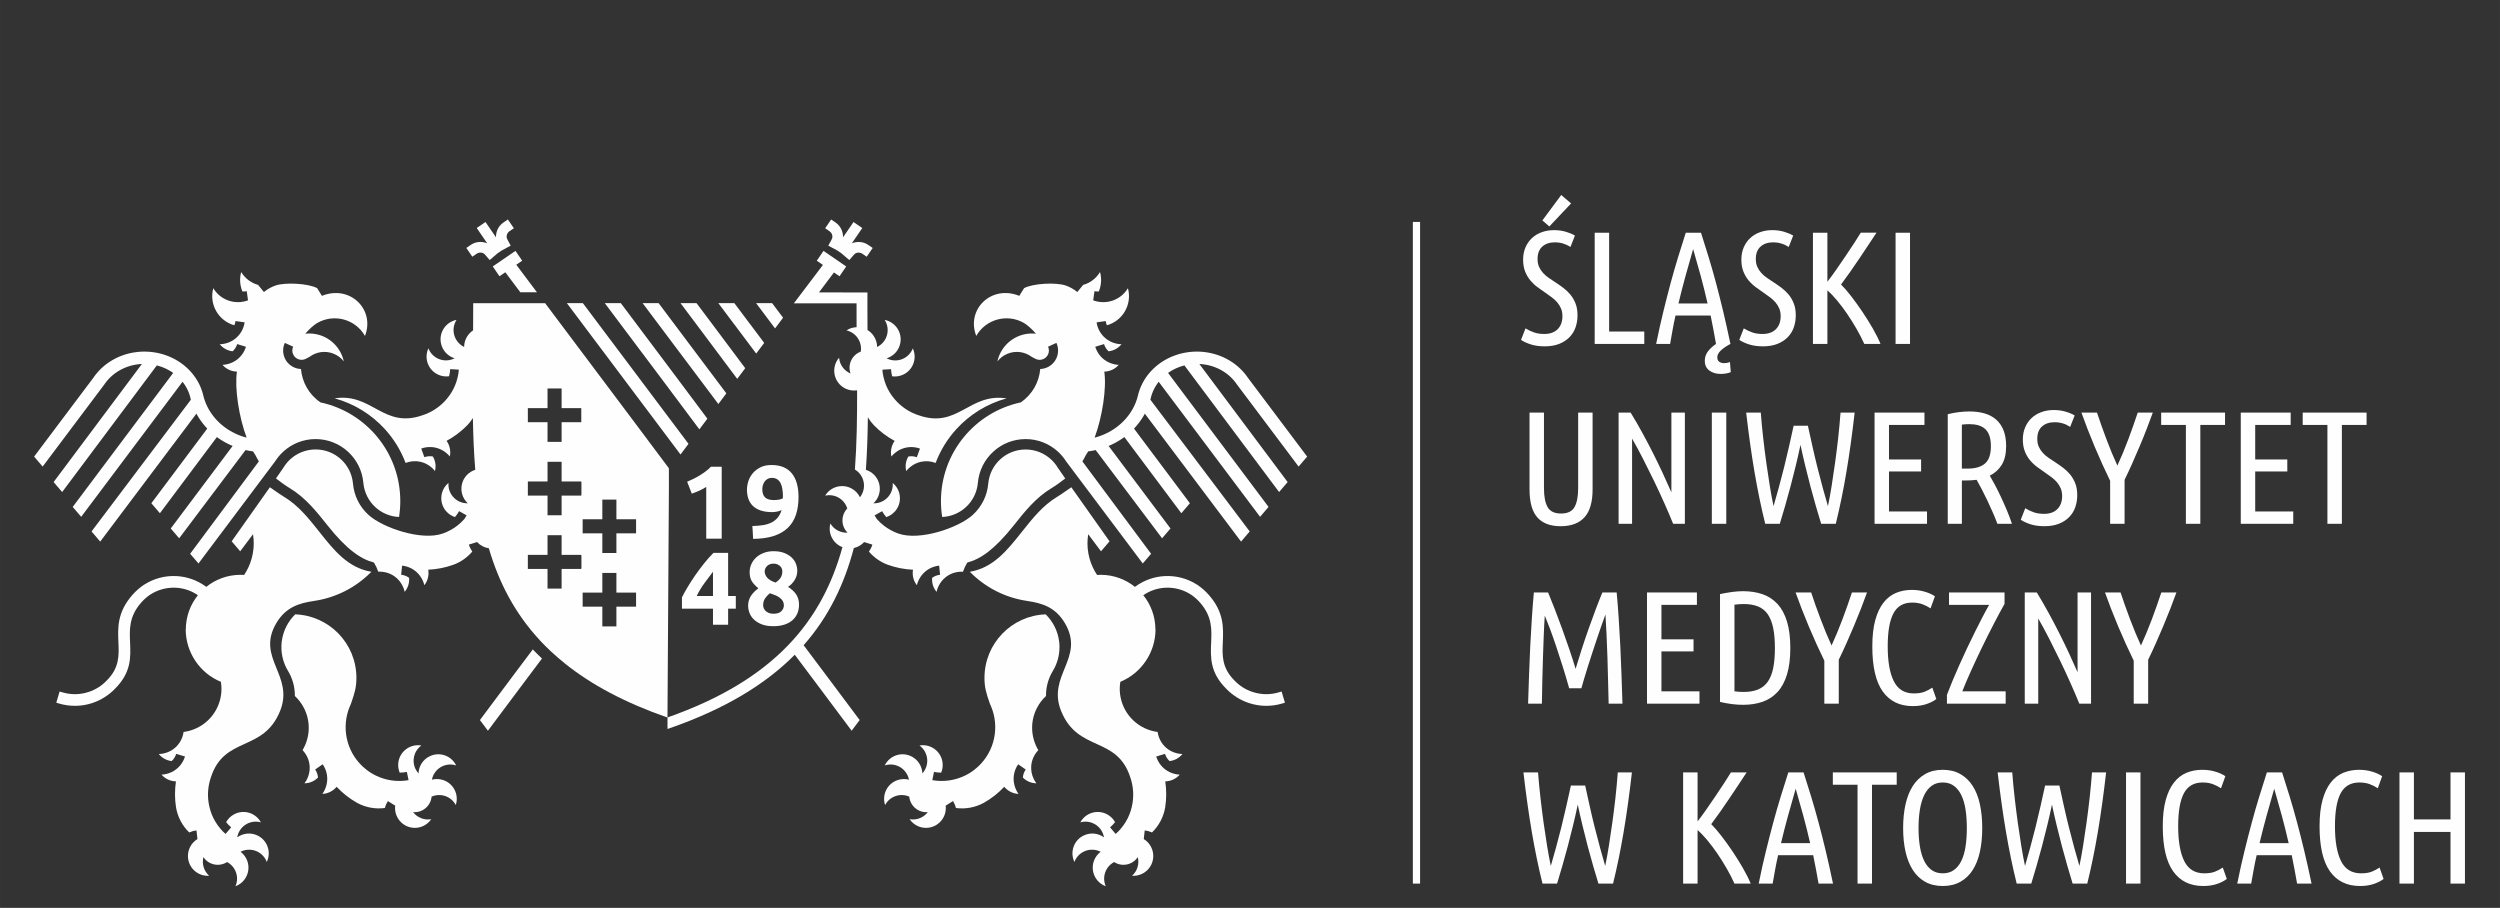
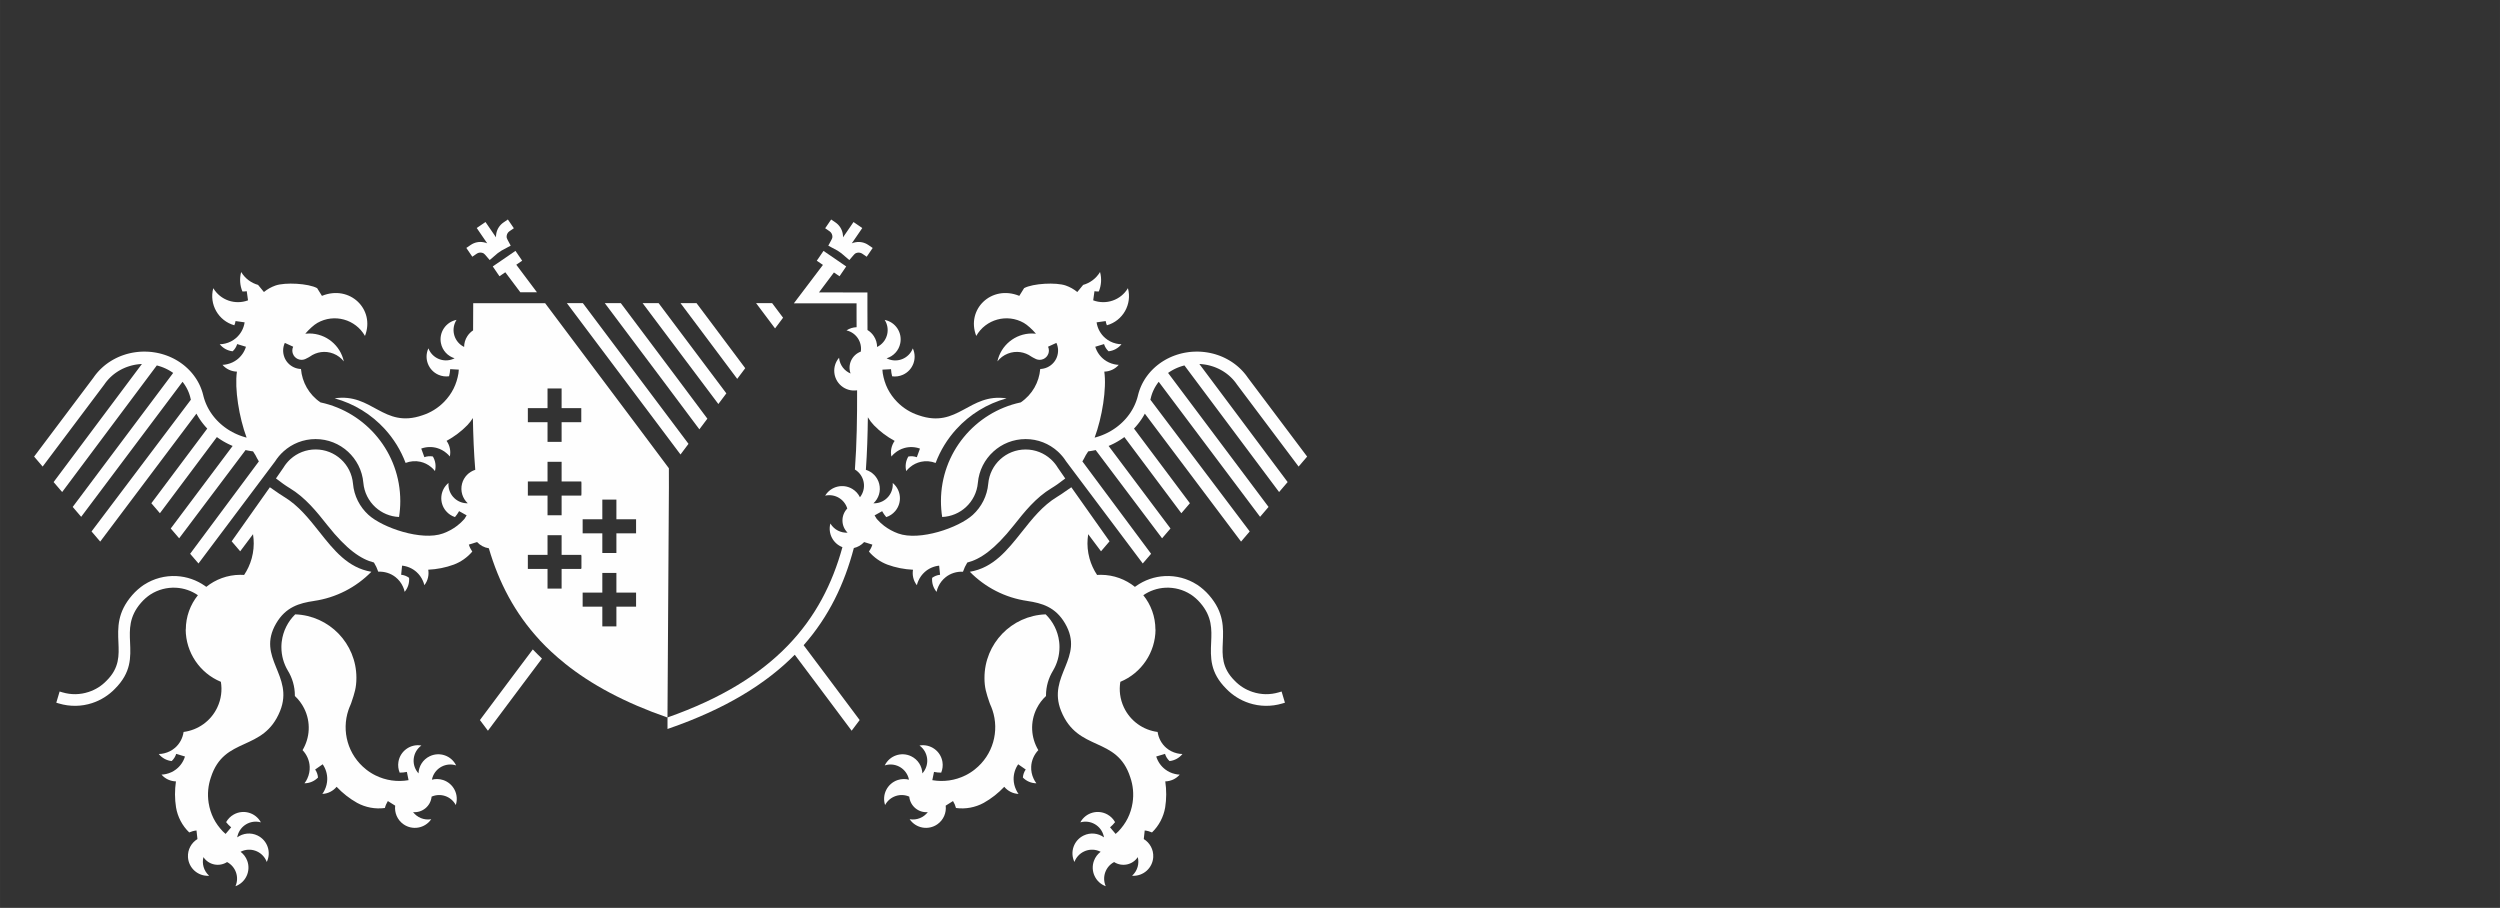
<svg xmlns="http://www.w3.org/2000/svg" xml:space="preserve" width="76.119mm" height="27.642mm" version="1.1" style="shape-rendering:geometricPrecision; text-rendering:geometricPrecision; image-rendering:optimizeQuality; fill-rule:evenodd; clip-rule:evenodd" viewBox="0 0 7618.04 2766.45">
  <rect x="0" y="0" width="7618.04" height="2766.45" fill="#333333" stroke="none" />
  <defs>
    <style type="text/css">
   
    .fil1 {fill:none}
    .fil0 {fill:#FEFEFE}
   
  </style>
  </defs>
  <g id="Warstwa_x0020_1">
    <path class="fil0" d="M2999.92 2065.4c0,-104.5 82.86,-189.65 186.48,-193.32 22.14,21.69 37.11,50.66 41.02,83.01l0.05 0.24 0 0.27 0.06 0.27 0.02 0.25 0.01 0.29 0.04 0.25 0.2 1.82 0 0.29 0.01 0.05 0.05 0.19 0 0.29 0.19 2.35 0 0.26 0.03 0.19 0.02 0.06 0 0.29 0.04 0.26 0.13 2.4 0.01 0.25 0 0.29 0.12 2.91 0 0.56c0.02,0.96 0.06,1.95 0.06,2.95 0,25.87 -7.06,50.18 -19.35,70.96 -13.75,22.25 -21.73,48.46 -21.73,76.53l0.03 1.34c-11.26,10.43 -20.92,23.06 -28.23,37.6 -21.08,41.97 -17.65,89.83 4.81,127.35 -13.29,13.96 -20.99,32.17 -21.73,50.57 -0.54,12.23 1.87,24.68 7.26,36.15 2.2,4.99 5.05,9.85 8.66,14.34 -16.2,-0.13 -30.79,-6.83 -41.28,-17.57 0.68,-8.69 3.63,-17.16 8.69,-24.42l-22.95 -15.95c-9.46,13.62 -14.22,29.8 -13.91,45.98 0.24,10.89 2.76,21.78 7.67,31.96 1.89,4.29 4.32,8.45 7.31,12.34 -17.41,-0.6 -33.22,-9.23 -43.5,-21.7 -18.38,19.43 -39.51,36.12 -62.58,49 -25.5,13.9 -55.12,19.6 -84.56,15.62 -1.89,-7.41 -4.92,-14.56 -9.04,-21.15l-22.3 13.97 0.09 0.07 -0.11 -0.06c2.59,21.41 -6.42,43.52 -25.28,56.73 -27.33,19.18 -64.97,12.56 -84.13,-14.77 -0.18,-0.19 -0.31,-0.42 -0.45,-0.66 0.32,0.06 0.69,0.13 1.04,0.18 21.43,3.36 41.99,-5.64 54.33,-21.74 -28.43,2.54 -53.69,-18.57 -56.51,-47.13 0,-0.02 0,-0.03 0,-0.08 -27.22,-12.01 -59.51,-1.09 -73.66,25.6 -10.38,-31.67 6.89,-65.78 38.58,-76.2 11.48,-3.77 23.32,-3.91 34.21,-1.03 0,-0.02 -0.03,-0.06 -0.03,-0.07 -0.44,-2.22 -1,-4.42 -1.69,-6.59 -9.78,-30.09 -42.02,-46.59 -72.11,-36.81 14.59,-30 50.72,-42.45 80.71,-27.85 20.73,10.08 33.1,30.5 33.92,52.02 0,0.03 0,0.05 0,0.07 0.08,-0.08 0.2,-0.2 0.27,-0.31 1.08,-1.21 2.14,-2.48 3.15,-3.82 18.99,-25.25 13.89,-61.18 -11.39,-80.18 -0.26,-0.19 -0.56,-0.4 -0.86,-0.61 0.3,-0.05 0.54,-0.07 0.79,-0.13 32.95,-5.3 63.96,17.12 69.26,50.04 1.82,11.49 0.29,22.77 -3.88,32.78 -7.39,-0.02 -14.73,-0.75 -21.88,-2.25l-5.11 24.97 -0.32 0.16 0.31 0.05 0.24 0.03c33.61,5.82 68.88,1.13 100.56,-14.61l0.46 -0.24 0.19 -0.09 0.28 -0.12 0.48 -0.27 0.45 -0.21 0.48 -0.24 0.26 -0.16 0.21 -0.13 1.4 -0.73 0.35 -0.18 0.08 -0.04 0.47 -0.24 0.45 -0.27 0.46 -0.26 0.44 -0.21 0.05 -0.01 0.46 -0.26 0.44 -0.28 0.45 -0.25 0.46 -0.29 0.06 0 1.33 -0.74 0.43 -0.29 0.13 -0.08 1.68 -1.01 0.23 -0.12 0.24 -0.17 0.92 -0.55 0.43 -0.27 0.28 -0.18 1.85 -1.2 0.11 -0.05 0.9 -0.55 0.46 -0.34 0.41 -0.27 1.35 -0.89 0.45 -0.31 0.06 -0.02 0.35 -0.28 1.33 -0.91 0 0 0.14 -0.1 0.06 -0.03 0.69 -0.48 0.45 -0.34 0.41 -0.32 0.21 -0.16 0.22 -0.14 0.87 -0.65 0.45 -0.32 0.27 -0.2 0.15 -0.1 0.44 -0.33 0.42 -0.34 0.42 -0.32 0.37 -0.27 0.07 -0.07 0.43 -0.32 0.45 -0.34 0.42 -0.31 0.44 -0.37c55.75,-44.05 75.18,-117.09 53.68,-180.8 -1.15,-2.89 -2.23,-5.8 -3.25,-8.77 -0.61,-1.56 -1.27,-3.08 -1.94,-4.6l-0.01 0.11 -0.06 -0.17 -0.06 -0.16 -0.85 -2.01 -0.07 -0.16 -0.09 -0.18 -0.02 -0.1 -0.02 -0.04 -0.09 -0.19 -0.07 -0.17 -0.06 -0.15 -0.64 -1.68 -0.08 -0.17 -0.08 -0.18 -0.1 -0.33 -0.07 -0.18 -0.06 -0.16 -0.06 -0.17 -0.06 -0.15 -0.07 -0.17 -0.07 -0.17 -0.14 -0.35 -0.06 -0.19 -0.04 -0.14 -0.08 -0.17 -0.03 -0.17 -0.1 -0.15 -0.06 -0.19 -0.15 -0.52 -0.09 -0.17 -0.05 -0.13 -0.08 -0.19 -0.29 -0.84 -0.03 -0.18 -0.13 -0.36 -0.05 -0.15 -0.09 -0.16c-9.22,-27.37 -14.91,-44.08 -14.91,-74.34z" />
    <path class="fil0" d="M2601.86 1669.88c-0.03,0.17 -0.07,0.32 -0.13,0.48 -28.63,108.88 -75.83,208.29 -152.9,295.78l71.22 94.9 99.53 133.12 -24.45 32.51 -107.73 -144.05 -65.63 -87.47c-88.41,89.29 -211.39,165.04 -382.37,224.37l-5.41 1.83 0 -35.12c328.66,-115.42 471.64,-295.98 533,-518.72 0.01,-0.09 0.06,-0.1 0.06,-0.16 -28.3,-10.8 -44.6,-41.34 -36.92,-71.37 0.07,-0.26 0.11,-0.5 0.2,-0.76 0.18,0.29 0.35,0.59 0.53,0.9 11.43,18.44 31.64,28.14 51.91,27.05 -20.45,-19.91 -20.9,-52.84 -1.06,-73.53 0.05,-0.04 0.06,-0.04 0.09,-0.07 -8.64,-28.49 -37.92,-45.87 -67.39,-39.21 17.26,-28.52 54.4,-37.65 82.93,-20.4 10.35,6.29 18.19,15.18 23.06,25.32 0.05,0 0.05,-0.05 0.09,-0.08 1.37,-1.75 2.67,-3.63 3.85,-5.58 16.5,-26.98 7.98,-62.2 -19.01,-78.69 -0.1,-0.06 -0.2,-0.11 -0.27,-0.18 5.73,-77.34 6.92,-158.07 6.68,-241.42 -0.07,0.03 -0.15,0.04 -0.24,0.04 -16.57,2.49 -34.13,-1.87 -47.95,-13.51 -25.49,-21.51 -28.75,-59.61 -7.28,-85.13 0.18,-0.19 0.35,-0.41 0.5,-0.61 0.05,0.36 0.08,0.72 0.13,1.08 2.26,21.56 16.24,39.11 34.93,46.92 -9.72,-26.82 4.19,-56.66 31.1,-66.64 0,-0.02 0.06,-0.02 0.07,-0.06 4.63,-29.37 -14.17,-57.79 -43.66,-64.62 9.55,-6.19 20.16,-9.35 30.75,-9.72 0.02,0 0.08,0 0.13,0 -0.05,-10.14 -0.11,-20.28 -0.12,-30.47l0 -42.18 -191.15 0 88.68 -117.15 -3.75 -2.56 -14.97 -10.2 20.47 -29.95 14.94 10.21 39.27 26.92 14.97 10.25 -20.44 29.91 -14.97 -10.22 -2 -1.35 -45.62 60.78 147.67 0.12 0 49.88c0,21.66 0.07,43.18 0.2,64.63 0.06,0.05 0.14,0.05 0.18,0.11 7.55,4.55 14.2,10.83 19.31,18.74 6.6,10.15 9.78,21.54 9.79,32.84 0.01,-0.03 0.07,-0.06 0.1,-0.06 2,-1.02 3.99,-2.1 5.88,-3.36 26.59,-17.12 34.25,-52.54 17.11,-79.12 32.73,6.42 54.04,38.17 47.61,70.88 -4.43,22.67 -21,39.81 -41.6,46.12 -0.01,0.05 -0.04,0.05 -0.04,0.05 0.1,0.06 0.23,0.13 0.35,0.17 1.44,0.73 2.95,1.42 4.49,2.06 29.28,11.88 62.7,-2.23 74.59,-31.57 0.1,-0.32 0.24,-0.62 0.37,-0.96 0.1,0.22 0.21,0.48 0.32,0.75 13.55,30.44 -0.14,66.17 -30.61,79.71 -10.62,4.73 -21.89,6.14 -32.7,4.67 -1.88,-7.16 -3.03,-14.44 -3.44,-21.73l-26.27 1.49c0.22,3.78 0.6,7.55 1.12,11.28 2.67,15.98 7.57,32.28 15.03,47.05 7.27,14.25 16.78,27.7 28.62,39.8 19.07,19.5 41.79,33.18 66.05,40.97 119.71,41.57 152.94,-68.96 267.67,-51.62 -59.41,16.16 -112.3,49.04 -152.92,93.52 -27.15,29.76 -48.84,64.69 -63.35,103.26 -14.43,-5.56 -30.12,-6.78 -44.75,-3.54 -11.98,2.62 -23.38,8.12 -33.11,16.29 -4.29,3.39 -8.22,7.45 -11.64,12.05 -4.03,-15.69 -1.27,-31.53 6.39,-44.42 8.59,-1.58 17.52,-0.89 25.84,2.13l9.56 -26.23c-15.62,-5.69 -32.49,-6.11 -48.02,-1.67 -10.47,3 -20.34,8.24 -28.95,15.59 -3.64,2.93 -7.02,6.36 -10.03,10.21 -3.89,-16.98 0.44,-34.48 9.83,-47.61 -23.49,-12.77 -45.04,-28.93 -63.42,-47.94 -6.92,-7.28 -13.03,-15.32 -18.18,-23.98 -0.65,54.62 -2.38,108 -6.07,159.93 0,0.05 0,0.07 0,0.12 19.27,5.98 35.07,21.48 40.54,42.38 5.83,22.33 -1.59,45 -17.44,59.64 0,0.02 0,0.02 -0.02,0.04 0.13,0 0.28,0 0.42,0 1.61,0.06 3.25,0 4.91,-0.09 31.55,-2.05 55.51,-29.25 53.45,-60.86 -0.01,-0.34 -0.06,-0.68 -0.1,-1.03 0.22,0.16 0.41,0.35 0.64,0.52 25.44,21.54 28.65,59.64 7.1,85.1 -7.53,8.89 -17.08,15.08 -27.4,18.41 -4.8,-5.58 -9,-11.65 -12.55,-18.05l-23.01 12.79c1.86,3.3 3.81,6.53 5.89,9.67 0.33,0.42 0.59,0.89 0.89,1.32 6.7,7.6 14.1,14.66 22.16,20.78 12.73,9.68 27.17,17.66 43.08,23.42 65.06,23.56 184.3,-17.35 227.43,-56.9 26.22,-24.05 43.65,-57.5 46.91,-94.99 2.57,-29.35 16.2,-55.49 36.68,-74.24 20.3,-18.53 47.39,-29.87 77.19,-29.87 29.41,0 56.23,11.11 76.45,29.34l0.42 0.34 0.41 0.38 0.07 0.07 0.3 0.28 0.38 0.33 0.16 0.18 0.63 0.56 0.22 0.26 0.16 0.13 0.37 0.38 0.32 0.27 0.07 0.08 0.37 0.37 0.38 0.39 0.35 0.34 0.4 0.4 0.36 0.37 1.1 1.15 0.24 0.23 0.11 0.13 0.37 0.4 0.34 0.34 0.03 0.06 0.37 0.39 0.35 0.37 0.02 0.06 0.32 0.33 0.37 0.4 0.11 0.13 0.25 0.28 0.5 0.6 1.2 1.42 0.32 0.36 0.03 0.02 0.32 0.4 0.37 0.42 0.02 0.05 0.34 0.34 0.29 0.45 0.11 0.09 0.21 0.31 0.34 0.4 0.19 0.23 0.13 0.2 0.3 0.41 0.29 0.31 0.68 0.96 0.35 0.42 0.32 0.44 0.03 0.05 0.31 0.37 0.26 0.41 0.64 0.86 0.16 0.26 0.15 0.21 0.54 0.74 0.04 0.12 0.3 0.42 0.31 0.47 0.29 0.44 1.46 2.23 0.16 0.25 0.12 0.17 0.49 0.85 0.06 0.06 0.28 0.47 0.3 0.45 22.78 32.94 -10.89 8.03 -0.06 0.02 -0.27 0.21 -0.18 0.14 -0.29 0.24 -0.17 0.1 -0.36 0.27 -0.08 0.1 -0.42 0.29 -0.05 0.06 -0.46 0.34 -0.47 0.35 -0.46 0.37 -0.07 0.01 -0.4 0.33 -0.08 0.08 -0.37 0.26 -0.17 0.14 -0.28 0.21 -0.2 0.13 -0.25 0.21 -0.29 0.2 -0.19 0.14 -0.3 0.21 -0.17 0.13 -0.37 0.25 -0.11 0.11 -0.38 0.28 -0.07 0.08 -0.45 0.26 -0.03 0.06 -0.47 0.34 -0.48 0.37 -0.02 0 -0.43 0.31 -0.07 0.06 -0.4 0.29 -0.13 0.07 -0.35 0.25 -0.16 0.13 -0.31 0.21 -0.2 0.14 -0.3 0.2 -0.24 0.2 -0.19 0.14 -0.29 0.2 -0.18 0.14 -0.35 0.25 -0.13 0.07 -0.4 0.27 -0.1 0.06 -0.42 0.34 -0.01 0.01 -0.48 0.34 -0.48 0.31 -0.06 0.04 -0.43 0.31 -0.11 0.06 -0.36 0.25 -0.14 0.09 -0.34 0.22 -0.17 0.14 -0.32 0.23 -0.2 0.12 -0.27 0.18 -0.27 0.19 -0.21 0.13 -0.32 0.21 -0.17 0.13 -0.34 0.22 -0.1 0.1 -0.44 0.29 -0.08 0.05 -0.45 0.27 -0.5 0.34 -0.48 0.35 -0.05 0.03 -0.42 0.28 -0.12 0.07 -0.38 0.23 -0.16 0.13 -0.32 0.19 -0.21 0.13 -0.27 0.21 -0.27 0.13 -0.21 0.18 -0.31 0.2 -0.17 0.1 -0.36 0.24 -0.13 0.08 -0.37 0.27 -0.14 0.07 -0.44 0.27 -0.03 0.04 -0.51 0.3 -0.49 0.32 0 0 -0.48 0.29 -0.06 0.05 -0.43 0.27 -0.12 0.07 -0.37 0.24 -0.16 0.1 -0.32 0.19 -0.22 0.13 -0.26 0.2 -0.26 0.15 -0.27 0.16 -0.26 0.18 -0.22 0.12 -0.34 0.21 -0.17 0.07 -0.36 0.27 -0.12 0.05 -0.46 0.27 -0.02 0.02 -0.5 0.32c-48.59,29.27 -82.62,72.25 -115.43,113.62 -58.95,74.38 -102.52,103.44 -141.66,113.38 -0.02,0.03 -0.02,0.06 -0.06,0.09 -5.39,8.71 -9.76,18.05 -13.07,27.85 -19.25,-0.96 -38.05,5.03 -52.48,16.44 -9.62,7.59 -17.52,17.45 -22.71,29.02 -2.4,4.95 -4.16,10.28 -5.24,15.95 -10.46,-12.39 -14.88,-27.84 -13.55,-42.81 7.05,-5.1 15.37,-8.42 24.19,-9.28l-2.83 -27.8c-16.52,1.69 -31.9,8.6 -43.97,19.4 -8.09,7.27 -14.73,16.26 -19.29,26.61 -2,4.2 -3.57,8.79 -4.58,13.56 -10.86,-13.61 -14.61,-31.23 -11.83,-47.14 -26.74,-1.27 -53.14,-6.46 -77.95,-15.58 -21.6,-8.21 -40.98,-21.77 -56.11,-39.5 -0.07,-0.11 -0.13,-0.18 -0.2,-0.25 0.13,-0.18 0.24,-0.35 0.37,-0.53 4.38,-6.28 7.84,-13.24 10.12,-20.68l-25.12 -7.79c-8.33,9.06 -19.3,15.44 -31.34,18.16z" />
    <path class="fil0" d="M3364.99 1132.43c16.15,-0.34 32.71,-7.38 43.98,-20.68 -4.88,-0.09 -9.65,-0.75 -14.18,-1.9 -11.02,-2.46 -21.14,-7.26 -29.82,-13.8 -12.89,-9.78 -22.66,-23.53 -27.49,-39.42l26.73 -8.13c2.57,8.5 7.42,16.05 13.8,21.95 14.9,-1.59 29.24,-8.88 39.36,-21.53 -5.74,0.04 -11.31,-0.68 -16.6,-2.06 -12.37,-2.86 -23.61,-8.72 -32.91,-16.7 -13.93,-12 -23.56,-28.81 -26.32,-47.89l27.72 -3.93c0.64,4.51 1.91,8.84 3.67,12.87 48.72,-13.67 77.37,-64.08 64.11,-113 -22.04,36.83 -66.96,51.58 -105.79,37 -0.02,-0.04 -0.04,-0.04 -0.07,-0.04l0 -0.02 3.84 -27.72c4.47,0.65 8.92,0.85 13.31,0.67 7.47,-18.15 9.24,-38.81 3.7,-59.22 -12.02,20.02 -30.78,33.56 -51.65,39.34l0.08 0.08 -17.73 21.56c-10.62,-8.73 -22.54,-15.32 -35.11,-19.76 -29.03,-10.27 -100.16,-6.65 -126.98,7.94l-14.64 23.55c-84.62,-34.69 -162.73,40.77 -131.21,122.08 29.07,-50.98 93.98,-68.78 144.97,-39.74 10.54,6.03 25.11,19.12 36.99,32.97l0 0c-3.94,-0.42 -7.91,-0.67 -11.99,-0.67 -51.77,0 -95.03,36.45 -105.51,85.08 8.06,-10.38 18.97,-18.78 32.14,-23.88 24.65,-9.57 51.27,-5.22 71.23,9.16l4.95 2.88 9.59 4.84c3.47,1.45 7.19,2.2 10.95,2.2 3.83,-0.02 7.84,-0.87 11.65,-2.61 7.05,-3.22 12.13,-9.03 14.62,-15.83l0.06 0c2.53,-6.8 2.42,-14.5 -0.8,-21.59l25.39 -11.64c6.48,14.08 6.61,29.45 1.61,42.94l0.05 0c-4.98,13.48 -15.17,25.05 -29.31,31.55 -6.99,3.18 -14.3,4.85 -21.58,5.08 0,0.04 -0.03,0.1 -0.03,0.16 -3.33,39.75 -23.95,77.63 -59.47,101.67 -0.25,0.06 -0.47,0.11 -0.73,0.14 -138.56,29.92 -242.33,153.11 -242.33,300.59 0,16.44 1.27,32.64 3.75,48.4 27.8,-1.23 53.01,-12.32 72.14,-29.86 20.52,-18.81 34.08,-44.96 36.62,-74.36l0 -0.07c3.31,-37.42 20.77,-70.82 46.99,-94.8 26.01,-23.82 60.58,-38.31 98.52,-38.31 37.53,-0.03 71.79,14.17 97.69,37.52 9.92,8.93 18.6,19.25 25.78,30.57l233.47 310.98 25.39 -29.55 -209.43 -281.55 1.48 -2.43 0.05 -0.03c1.21,-2.01 2.46,-4.24 3.83,-6.7 1.36,-2.5 2.63,-4.93 3.77,-7.25l0.93 -1.92c2.7,-3.99 5.25,-8.05 7.76,-12.16l1.38 -0.18 0 -0.02c1.98,-0.24 3.95,-0.53 5.97,-0.85l0 0c2.12,-0.34 4.12,-0.67 6,-1.03 2.07,-0.37 4.12,-0.78 6.06,-1.19l0 0 3.02 -0.66 0.05 0 0.25 -0.06 202.35 268.85 25.64 -29.89 -188.61 -251.5 1.7 -0.74c2.14,-0.89 4.29,-1.82 6.37,-2.82 2.3,-1.03 4.49,-2.07 6.53,-3.09l0 -0.01c2.33,-1.19 4.49,-2.28 6.37,-3.32 2.35,-1.23 4.78,-2.64 7.33,-4.12 2.42,-1.4 4.84,-2.88 7.2,-4.42 2.43,-1.55 4.77,-3.07 7.01,-4.63 1.86,-1.28 3.71,-2.56 5.52,-3.89l173.63 232.06 26.06 -30.44 -170.33 -227.47c2.06,-2.2 4.1,-4.39 6.1,-6.71 2.06,-2.34 4.01,-4.7 5.91,-7.07 1.92,-2.41 3.81,-4.82 5.58,-7.27 1.75,-2.4 3.52,-4.9 5.27,-7.51 1.27,-1.96 2.48,-3.87 3.63,-5.63 1.14,-1.88 2.3,-3.82 3.43,-5.75l0 -0.03c1.16,-2.02 2.2,-3.88 3.09,-5.56l293.19 389.89 26.39 -30.94 -302.73 -401.45 0.06 -0.13 0 -0.06 0.53 -2 0.02 -0.01 0.52 -2.1 0.01 -0.06 0.53 -2.1 0 -0.03 0.39 -1.82c0.48,-1.69 0.95,-3.36 1.43,-4.95l0.01 0c0.6,-1.82 1.13,-3.5 1.68,-5.05 0.64,-1.72 1.24,-3.41 1.91,-4.97l0.02 0c0.72,-1.77 1.41,-3.4 2.13,-4.93 0.74,-1.62 1.51,-3.25 2.3,-4.78 0.85,-1.62 1.68,-3.23 2.56,-4.77 0.79,-1.43 1.73,-2.96 2.76,-4.63 0.97,-1.52 1.94,-3.03 2.98,-4.55 0.69,-1.02 1.38,-2.01 2.1,-3.02l0 0c0.67,-0.91 1.4,-1.9 2.26,-2.98l1.25 -1.61 308.88 411.44 25.78 -30.12 -306.15 -408.32c1.01,-0.72 1.94,-1.38 2.83,-1.99l0.03 0c1.77,-1.2 3.41,-2.28 4.92,-3.21 1.54,-0.95 3.22,-1.94 5.1,-2.97 1.87,-1.07 3.62,-1.99 5.22,-2.82l0 0c1.83,-0.92 3.62,-1.81 5.37,-2.61 1.88,-0.86 3.68,-1.65 5.39,-2.36 1.72,-0.72 3.6,-1.45 5.54,-2.17 1.98,-0.69 3.86,-1.35 5.65,-1.93 0.88,-0.3 1.89,-0.62 3.1,-0.98 1.33,-0.37 2.33,-0.67 3.1,-0.87l0.02 -0.03c0.67,-0.17 1.72,-0.44 3.02,-0.78l0 -0.01 0.54 -0.13 142.42 190.47 146.04 195.35 26.05 -30.41 -139.45 -186.52 -129.59 -173.31 1.68 0.07c1.34,0.11 2.89,0.22 4.58,0.37 1.54,0.11 3.07,0.29 4.55,0.45 1.56,0.14 3.05,0.38 4.5,0.58 1.43,0.22 2.94,0.43 4.46,0.72 1.7,0.3 3.19,0.58 4.46,0.84 1.16,0.22 2.64,0.59 4.36,0.98 1.56,0.35 3.02,0.75 4.36,1.09 1.46,0.4 2.91,0.82 4.36,1.27 1.59,0.47 3.02,0.93 4.29,1.34 1.22,0.41 2.68,0.93 4.23,1.48 1.48,0.55 2.89,1.09 4.19,1.62 1.4,0.58 2.78,1.17 4.12,1.75 1.17,0.51 2.52,1.13 4.03,1.85l0 -0.03c1.35,0.64 2.66,1.33 4,1.99l0 0 0.04 0.02 0.06 0.04c1.41,0.69 2.69,1.41 3.88,2.08 1.41,0.74 2.68,1.49 3.82,2.17l0 0c1.19,0.73 2.49,1.52 3.83,2.35 1.3,0.85 2.51,1.65 3.68,2.44l0 0c1.03,0.71 2.24,1.57 3.63,2.54l0 0c1.08,0.78 2.28,1.69 3.54,2.66 1.03,0.78 2.17,1.73 3.4,2.73l0.04 0c0.93,0.82 2.07,1.78 3.36,2.89 1.19,1.08 2.28,2.07 3.25,2.97l0.02 -0.01c0.95,0.87 1.98,1.93 3.18,3.09l0 0c1.2,1.2 2.17,2.24 3.02,3.1 1.1,1.19 2.09,2.27 2.97,3.29l0.05 0.02 0.07 0.11 -0.02 0c0.95,1.05 1.88,2.14 2.75,3.25 1.02,1.23 1.94,2.36 2.7,3.31 0.9,1.18 1.77,2.34 2.56,3.47 0.83,1.1 1.62,2.24 2.39,3.41l0.15 0.18 0.4 0.64 0.13 0.08 187.38 249.43 26.02 -30.39 -180.67 -240.38c-1.12,-1.61 -2.12,-3.09 -3.07,-4.36 -0.98,-1.38 -2.11,-2.86 -3.28,-4.4 -1.25,-1.6 -2.4,-3.04 -3.47,-4.28 -0.99,-1.25 -2.18,-2.62 -3.57,-4.2l0 0c-1.12,-1.27 -2.36,-2.63 -3.7,-4.05 -1.4,-1.48 -2.68,-2.81 -3.84,-4 -1.17,-1.14 -2.51,-2.43 -3.99,-3.82 -1.43,-1.37 -2.81,-2.61 -4.08,-3.72 -1.4,-1.24 -2.84,-2.46 -4.26,-3.66 -1.33,-1.08 -2.84,-2.29 -4.46,-3.54 -1.57,-1.23 -3.09,-2.33 -4.51,-3.39 -1.36,-0.99 -2.91,-2.07 -4.63,-3.27l0 0c-1.67,-1.1 -3.26,-2.14 -4.77,-3.12 -1.53,-0.99 -3.15,-1.97 -4.89,-2.99 -1.35,-0.8 -3.01,-1.77 -4.96,-2.84l0.01 0c-1.61,-0.92 -3.3,-1.79 -5.04,-2.68l0 0c-1.76,-0.94 -3.5,-1.79 -5.09,-2.54 -1.55,-0.73 -3.3,-1.52 -5.23,-2.4 -1.75,-0.74 -3.52,-1.48 -5.24,-2.19 -1.86,-0.77 -3.62,-1.45 -5.32,-2.06 -1.66,-0.6 -3.49,-1.27 -5.43,-1.88 -1.95,-0.66 -3.78,-1.26 -5.45,-1.75l0 -0.05c-1.74,-0.49 -3.61,-1.03 -5.55,-1.56 -1.95,-0.51 -3.81,-0.99 -5.56,-1.4 -1.58,-0.38 -3.51,-0.8 -5.69,-1.27 -2.11,-0.42 -3.99,-0.79 -5.7,-1.09 -1.85,-0.32 -3.79,-0.63 -5.73,-0.92 -1.89,-0.29 -3.83,-0.54 -5.76,-0.77 -1.96,-0.24 -3.89,-0.44 -5.73,-0.58 -1.75,-0.16 -3.68,-0.32 -5.81,-0.45l-0.03 0c-1.79,-0.07 -3.75,-0.17 -5.78,-0.21 -2.25,-0.08 -4.21,-0.1 -5.79,-0.1 -2.34,0 -4.91,0.04 -7.71,0.17 -2.71,0.07 -5.27,0.21 -7.69,0.41 -2.57,0.2 -5.13,0.45 -7.66,0.73 -2.34,0.27 -4.91,0.67 -7.64,1.09 -2.75,0.39 -5.28,0.86 -7.56,1.31 -2.6,0.48 -5.08,1.05 -7.52,1.62 -2.38,0.58 -4.88,1.22 -7.44,1.94 -2.42,0.69 -4.84,1.4 -7.34,2.22 -2.48,0.79 -4.9,1.6 -7.19,2.48 -2.27,0.8 -4.67,1.76 -7.15,2.76 -2.44,1 -4.79,2.02 -6.99,3.06 -2.17,0.98 -4.47,2.1 -6.81,3.32l-0.03 -0.01c-2.23,1.14 -4.45,2.34 -6.67,3.57 -2.04,1.14 -4.24,2.42 -6.53,3.86 -2.29,1.44 -4.41,2.78 -6.36,4.08 -2.05,1.37 -4.09,2.83 -6.11,4.33 -2,1.47 -3.98,2.99 -5.92,4.56 -1.94,1.54 -3.83,3.13 -5.76,4.81 -1.88,1.64 -3.7,3.34 -5.51,5.03 -1.75,1.69 -3.54,3.41 -5.24,5.19 -1.82,1.85 -3.49,3.68 -5.07,5.42 -1.57,1.74 -3.12,3.62 -4.77,5.64 -1.61,1.96 -3.1,3.89 -4.5,5.77 -1.43,1.87 -2.84,3.91 -4.28,5.97l0 0c-1.42,2.12 -2.78,4.18 -3.99,6.12l0 0.05c-1.34,2.17 -2.6,4.24 -3.68,6.23 -1.12,2.02 -2.26,4.17 -3.41,6.4 -1.07,2.1 -2.12,4.32 -3.1,6.57l0 -0.04c-0.93,2.06 -1.86,4.29 -2.81,6.7 -0.9,2.21 -1.71,4.44 -2.49,6.74 -0.81,2.36 -1.56,4.61 -2.22,6.85 -0.66,2.29 -1.29,4.63 -1.88,6.94l-1.27 5.1c-0.55,2.21 -1.15,4.34 -1.82,6.42l0 -0.01c-0.66,2.12 -1.38,4.24 -2.14,6.39l0 0c-0.77,2.21 -1.58,4.31 -2.4,6.33l0 0.03c-0.8,1.99 -1.7,4.1 -2.65,6.22 -0.99,2.24 -1.99,4.23 -2.91,6.09l0 0c-1.03,2.07 -2.12,4.11 -3.19,6.06 -1.05,1.93 -2.24,3.89 -3.47,5.89 -1.21,2.02 -2.42,3.97 -3.64,5.78 -1.34,2.01 -2.82,4.07 -4.34,6.17 -1.47,2.02 -3.03,4.04 -4.59,5.97l0 0.03c-1.51,1.85 -3.13,3.8 -4.85,5.8 -1.64,1.87 -3.39,3.75 -5.18,5.63 -1.75,1.82 -3.55,3.64 -5.38,5.42 -1.89,1.83 -3.77,3.58 -5.65,5.21 -1.86,1.64 -3.82,3.34 -5.86,4.98 -1.88,1.5 -3.93,3.12 -6.07,4.76 -2.02,1.47 -3.9,2.83 -5.64,4.04 -1.96,1.34 -3.89,2.62 -5.77,3.82 -1.93,1.23 -3.89,2.43 -5.89,3.63 -1.89,1.09 -3.9,2.2 -6.04,3.37 -2.1,1.15 -4.21,2.23 -6.23,3.22 -2.11,1.02 -4.22,2.02 -6.3,2.96 -2.01,0.86 -4.14,1.81 -6.42,2.74 -2.27,0.93 -4.43,1.75 -6.53,2.53 -2.12,0.76 -4.32,1.51 -6.61,2.24l0 0c-2.05,0.66 -4.29,1.34 -6.67,2.06 -1.74,0.48 -3.37,0.92 -4.95,1.34 22.87,-61.58 37.04,-149.29 29.46,-201.14zm93.39 655.91l3.23 -2.35c13.11,-9.32 27.17,-16.49 41.75,-21.56 15.03,-5.24 30.62,-8.21 46.2,-8.97 17.18,-0.88 34.42,0.97 50.91,5.34 16.49,4.36 32.3,11.29 46.85,20.63l-0.08 0.11 0.36 -0.1c6.6,4.4 13.07,9.32 19.26,14.77 6.28,5.49 12.08,11.27 17.29,17.3 46.01,52.85 43.96,99.31 41.99,144.65 -1.74,38.94 -3.37,76.93 36.19,116.13l0.26 0.26c7.45,7.75 15.84,14.58 24.98,20.32 8.86,5.54 18.67,10.18 29.3,13.68l0.07 0c6.68,2.19 13.25,3.83 19.7,4.9 6.93,1.15 13.6,1.79 20.11,1.87 6.7,0.1 13.46,-0.34 20.23,-1.27 6.67,-0.95 13.26,-2.38 19.79,-4.31l8.52 -2.54 10.15 34.1 -8.53 2.54c-8.07,2.39 -16.46,4.24 -25.07,5.4 -8.24,1.16 -16.81,1.69 -25.5,1.57 -8.59,-0.11 -17.14,-0.86 -25.52,-2.28 -8.48,-1.46 -16.82,-3.47 -25,-6.17l0.02 -0.03c-13.2,-4.33 -25.57,-10.22 -37.06,-17.41 -11.8,-7.39 -22.43,-16.04 -31.76,-25.68 -50.43,-50.1 -48.42,-95.78 -46.39,-142.59 1.68,-38.31 3.4,-77.53 -33.36,-119.78 -4.52,-5.21 -9.14,-9.85 -13.78,-13.92 -4.77,-4.19 -9.87,-8.11 -15.19,-11.66l-0.19 0.04c-11.42,-7.35 -23.78,-12.72 -36.67,-16.14 -13.08,-3.48 -26.65,-4.91 -40.19,-4.27 -12.23,0.62 -24.45,2.93 -36.21,7.04 -10.82,3.75 -21.29,9.03 -31.16,15.82 23.08,28.61 36.88,65 36.88,104.67l0.32 0c-0.34,69.38 -42.6,132.57 -107.17,159.21 0,0 0,0.04 -0.04,0.05 -4.24,25.47 -1.06,52.41 10.69,77.57 19.92,42.55 59.55,69.57 102.93,75.19 2.72,19.08 12.24,36.37 26.18,48.35 9.31,8 20.52,13.82 32.88,16.71 5.3,1.39 10.89,2.11 16.63,2.08 -10.12,12.62 -24.44,19.94 -39.37,21.54 -6.39,-5.94 -11.2,-13.49 -13.8,-21.95l-26.73 8.07c4.84,15.91 14.59,29.68 27.54,39.42 8.65,6.59 18.76,11.37 29.77,13.83 4.55,1.14 9.32,1.82 14.21,1.89 -11.27,13.3 -27.83,20.34 -43.99,20.66 3.88,26.48 3.85,53.42 -0.33,79.51 -4.89,28.6 -18.74,55.43 -40.11,76.04 -0.03,0 -0.03,0 -0.03,0 -6.99,-3.12 -14.45,-5.16 -22.18,-5.97l-2.86 26.09 0.1 0.03 -0.08 0.03c18.38,11.26 30.14,31.99 28.83,55.01 -1.88,33.32 -30.41,58.78 -63.73,56.85 -0.26,0 -0.52,0 -0.79,-0.02 0.27,-0.27 0.53,-0.48 0.79,-0.74 15.91,-14.72 21.58,-36.46 16.6,-56.09 -15.64,23.86 -47.86,30.63 -71.99,15.11 -0.03,-0.02 -0.06,-0.04 -0.08,-0.04 -26.29,13.89 -37.71,46.01 -25.54,73.66 -31.31,-11.48 -47.41,-46.13 -35.94,-77.47 4.18,-11.37 11.41,-20.71 20.41,-27.48 -0.02,-0.06 -0.04,-0.06 -0.07,-0.06 -2.01,-1.01 -4.08,-1.96 -6.25,-2.75 -29.6,-10.97 -62.58,4.16 -73.59,33.82 -14.47,-30.07 -1.87,-66.14 28.2,-80.62 20.76,-10.03 44.46,-7.08 61.85,5.62 0,0 0.05,0.01 0.06,0.01 -0.01,-0.13 -0.06,-0.25 -0.06,-0.41 -0.29,-1.59 -0.66,-3.17 -1.08,-4.78 -8.06,-30.58 -39.4,-48.85 -69.98,-40.75 -0.32,0.08 -0.66,0.16 -0.98,0.28 0.12,-0.24 0.25,-0.48 0.37,-0.72 16.24,-29.15 53.02,-39.57 82.16,-23.33 10.19,5.66 18.07,13.85 23.34,23.35 -4.57,5.8 -9.73,11.09 -15.31,15.81l16.99 20.08c2.85,-2.41 5.64,-4.95 8.32,-7.64 11.23,-11.74 21.3,-25.39 28.62,-40.24 7.07,-14.35 12.1,-30.02 14.7,-46.77 4.18,-26.94 1.47,-53.34 -6.84,-77.44 -40.78,-127.75 -159.83,-75.8 -210.92,-202.57 -43.71,-108.43 73.55,-161.2 12.04,-266.75 -29.18,-50.09 -70.7,-61.91 -115.14,-68.45l0.51 0.02c-68.35,-9.74 -129.42,-41.96 -175.58,-88.96 71.6,-11.99 114.02,-65.5 158.74,-121.85 31.11,-39.29 63.4,-80.03 106.96,-106.25l0.12 -0.08c5.14,-3.12 10.21,-6.38 15.14,-9.77l0 0 5.25 -3.63 0.38 -0.26c1.4,-1 2.81,-2.01 4.2,-2.99l0.03 0.07 18.5 -12.79 116.41 164.75 -25.98 30.39 -39.09 -52.12c-0.72,4.75 -1.24,9.57 -1.62,14.41l-0.03 -0.05c-1.52,19.25 0.2,39.07 5.52,58.79 5.08,18.63 13,35.74 23.23,50.98l11.99 -0.34c39.1,0.24 75,13.95 103.35,36.72zm8.39 -579.95l0 0.02 0 -0.02z" />
    <path class="fil0" d="M1086.03 2065.4c0,-104.5 -82.88,-189.65 -186.51,-193.32 -22.11,21.69 -37.09,50.66 -40.99,83.01l-0.05 0.24 -0.05 0.27 -0.01 0.27 -0.01 0.25 -0.05 0.29 -0.04 0.25 -0.18 1.82 -0.03 0.29 0 0.05 -0.03 0.19 -0.02 0.29 -0.19 2.35 0 0.26 -0.04 0.19 0 0.06 -0.01 0.29 -0.02 0.26 -0.14 2.4 0 0.3 -0.03 0.24 -0.1 2.91 0 0.56c-0.01,0.96 -0.05,1.95 -0.05,2.95 0,25.87 7.06,50.18 19.33,70.96 13.77,22.25 21.71,48.46 21.71,76.53l0 1.34c11.28,10.43 20.93,23.06 28.2,37.6 21.11,41.97 17.7,89.83 -4.76,127.35 13.28,13.96 20.97,32.17 21.74,50.57 0.52,12.23 -1.88,24.68 -7.26,36.15 -2.22,4.99 -5.11,9.85 -8.71,14.34 16.22,-0.13 30.8,-6.83 41.32,-17.57 -0.71,-8.69 -3.65,-17.16 -8.7,-24.42l22.94 -15.95c9.46,13.62 14.22,29.8 13.9,45.98 -0.23,10.89 -2.75,21.78 -7.65,31.96 -1.94,4.29 -4.34,8.45 -7.31,12.34 17.44,-0.6 33.23,-9.23 43.48,-21.7 18.39,19.43 39.52,36.12 62.59,49 25.52,13.9 55.13,19.6 84.55,15.62 1.87,-7.41 4.94,-14.56 9.04,-21.15l22.3 13.97 -0.05 0.07 0.08 -0.06c-2.57,21.41 6.41,43.52 25.28,56.73 27.32,19.18 65,12.56 84.14,-14.77 0.14,-0.19 0.3,-0.42 0.46,-0.66 -0.38,0.06 -0.72,0.13 -1.06,0.18 -21.44,3.36 -41.96,-5.64 -54.3,-21.74 28.38,2.54 53.69,-18.57 56.48,-47.13 0,-0.02 0,-0.03 0,-0.08 27.23,-12.01 59.49,-1.09 73.64,25.6 10.41,-31.67 -6.87,-65.78 -38.54,-76.2 -11.5,-3.77 -23.32,-3.91 -34.2,-1.03 0,-0.02 0.01,-0.06 0.01,-0.07 0.41,-2.22 1,-4.42 1.69,-6.59 9.76,-30.09 42.04,-46.59 72.15,-36.81 -14.61,-30 -50.76,-42.45 -80.76,-27.85 -20.75,10.08 -33.1,30.5 -33.93,52.02 0,0.03 0,0.05 0,0.07 -0.1,-0.08 -0.18,-0.2 -0.25,-0.31 -1.09,-1.21 -2.15,-2.48 -3.15,-3.82 -19.01,-25.25 -13.91,-61.18 11.37,-80.18 0.27,-0.19 0.56,-0.4 0.85,-0.61 -0.26,-0.05 -0.54,-0.07 -0.79,-0.13 -32.92,-5.3 -63.91,17.12 -69.23,50.04 -1.83,11.49 -0.3,22.77 3.85,32.78 7.4,-0.02 14.73,-0.75 21.92,-2.25l5.09 24.97 0.34 0.16 -0.32 0.05 -0.27 0.03c-33.59,5.82 -68.88,1.13 -100.53,-14.61l-0.47 -0.24 -0.19 -0.09 -0.29 -0.12 -0.45 -0.27 -0.47 -0.21 -0.48 -0.24 -0.26 -0.16 -0.21 -0.13 -1.37 -0.73 -0.35 -0.18 -0.11 -0.04 -0.45 -0.24 -0.46 -0.27 -0.48 -0.26 -0.44 -0.21 -0.01 -0.01 -0.46 -0.26 -0.47 -0.28 -0.45 -0.25 -0.46 -0.29 -0.05 0 -1.35 -0.74 -0.43 -0.29 -0.12 -0.08 -1.7 -1.01 -0.21 -0.12 -0.21 -0.17 -0.95 -0.55 -0.44 -0.27 -0.28 -0.18 -1.88 -1.2 -0.08 -0.05 -0.86 -0.55 -0.46 -0.34 -0.43 -0.27 -1.34 -0.89 -0.47 -0.31 -0.06 -0.02 -0.37 -0.28 -1.29 -0.91 -0.03 0 -0.13 -0.1 -0.06 -0.03 -0.66 -0.48 -0.47 -0.34 -0.43 -0.32 -0.19 -0.16 -0.24 -0.14 -0.89 -0.65 -0.43 -0.32 -0.26 -0.2 -0.16 -0.1 -0.44 -0.33 -0.41 -0.34 -0.44 -0.32 -0.37 -0.27 -0.05 -0.07 -0.46 -0.32 -0.4 -0.34 -0.45 -0.31 -0.42 -0.37c-55.79,-44.05 -75.19,-117.09 -53.69,-180.8 1.17,-2.89 2.26,-5.8 3.23,-8.77 0.64,-1.56 1.3,-3.08 1.96,-4.6l0 0.11 0.07 -0.17 0.06 -0.16 0.85 -2.01 0.08 -0.16 0.06 -0.18 0.04 -0.1 0.04 -0.04 0.06 -0.19 0.06 -0.17 0.07 -0.15 0.66 -1.68 0.07 -0.17 0.05 -0.18 0.13 -0.33 0.09 -0.18 0.04 -0.16 0.08 -0.17 0.06 -0.15 0.03 -0.17 0.1 -0.17 0.13 -0.35 0.07 -0.19 0.04 -0.14 0.08 -0.17 0.06 -0.17 0.04 -0.15 0.06 -0.19 0.2 -0.52 0.05 -0.17 0.07 -0.13 0.06 -0.19 0.3 -0.84 0.05 -0.18 0.13 -0.36 0.06 -0.15 0.02 -0.16c9.25,-27.37 14.97,-44.08 14.97,-74.34z" />
    <path class="fil0" d="M2563.69 771.65l-11.78 -8.07 -27.9 -14.97 7.7 -14.27c2.12,-3.97 3.79,-7.12 4.39,-9.55l0 -0.06c0.54,-1.9 0.58,-4.16 0,-7.33 -0.47,-2.54 -1.45,-4.97 -2.89,-7.19 -1.34,-2.08 -3.14,-3.95 -5.38,-5.47l-13.34 -9.14 18.24 -26.74 13.37 9.13c5.81,3.98 10.6,9.01 14.21,14.61 3.78,5.76 6.36,12.26 7.58,18.97 0.84,4.29 1.1,8.11 0.99,11.64l22.84 -33.25 9.11 -13.37 26.74 18.24 -9.09 13.37 -22.87 33.29c3.32,-1.38 6.98,-2.47 11.27,-3.26 6.7,-1.22 13.59,-1.17 20.33,0.24 6.54,1.37 12.9,4.04 18.7,8.03l13.38 9.11 -18.25 26.73 -13.34 -9.13c-2.29,-1.53 -4.67,-2.55 -7.12,-3.04 -2.62,-0.58 -5.28,-0.58 -7.84,-0.11 -3.12,0.59 -5.19,1.45 -6.8,2.6l-0.03 -0.01c-2,1.44 -4.35,4.12 -7.29,7.56l-10.51 12.3 -24.42 -20.86z" />
    <path class="fil0" d="M1528.4 763.48l-11.87 8.1 -24.35 20.88 -10.54 -12.33c-2.88,-3.35 -5.18,-5.98 -7.32,-7.52 -1.63,-1.21 -3.69,-2.04 -6.8,-2.62 -2.57,-0.47 -5.25,-0.47 -7.87,0.09 -2.41,0.52 -4.81,1.52 -7.07,3.07l-13.38 9.13 -18.23 -26.76 13.36 -9.11c5.78,-3.95 12.16,-6.63 18.74,-8.04 6.72,-1.41 13.62,-1.42 20.28,-0.2 4.3,0.82 8,1.88 11.28,3.26l-22.83 -33.29 -9.13 -13.37 26.73 -18.24 9.14 13.36 22.82 33.23c-0.13,-3.54 0.2,-7.36 0.97,-11.62 1.27,-6.73 3.8,-13.21 7.57,-18.99 3.68,-5.57 8.45,-10.62 14.27,-14.57l13.39 -9.15 18.25 26.74 -13.4 9.14c-2.23,1.48 -4.02,3.41 -5.38,5.48 -1.42,2.2 -2.4,4.64 -2.86,7.15 -0.57,3.2 -0.55,5.43 -0.05,7.37l0 0.07c0.67,2.41 2.3,5.55 4.4,9.51l7.71 14.26 -27.83 14.97z" />
-     <path class="fil0" d="M2093.86 1467.92c6.12,-2.58 12.5,-5.44 19.16,-8.71 6.61,-3.26 13.1,-6.86 19.44,-10.73 6.32,-3.89 12.37,-8.05 18.16,-12.34 5.82,-4.32 11.01,-8.9 15.62,-13.79l32.91 0 0 219.14 -47.11 0 0 -157.77c-6.32,4.19 -13.39,8.05 -21.18,11.51 -7.8,3.49 -15.39,6.52 -22.78,9.02l-14.22 -36.33zm264.75 55.93c4.84,0 9.91,-0.44 15.21,-1.43 5.24,-0.91 9.16,-2.25 11.65,-3.93l0 -2.82c0,-0.88 0.07,-1.69 0.17,-2.53 0.1,-0.84 0.16,-1.61 0.16,-2.21 -0.18,-7.59 -0.85,-14.68 -1.9,-21.33 -1.05,-6.68 -2.82,-12.46 -5.36,-17.41 -2.52,-4.96 -5.96,-8.86 -10.27,-11.7 -4.34,-2.84 -9.66,-4.27 -15.97,-4.27 -5.03,-0.02 -9.5,1.05 -13.27,3.18 -3.8,2.11 -6.84,4.84 -9.19,8.24 -2.32,3.32 -4.06,7.04 -5.2,11.03 -1.15,4.02 -1.75,7.9 -1.75,11.7 0,11.4 2.8,19.82 8.4,25.31 5.59,5.46 14.68,8.19 27.33,8.19zm23.08 30.68c-4.42,2.11 -9.31,3.63 -14.69,4.6 -5.37,0.9 -9.97,1.43 -13.76,1.43 -13.7,0 -25.38,-1.67 -35.07,-4.92 -9.72,-3.25 -17.66,-7.89 -23.91,-13.9 -6.2,-6.01 -10.78,-13.2 -13.74,-21.66 -2.91,-8.45 -4.42,-17.71 -4.42,-27.85 0,-8.4 1.45,-17.05 4.25,-25.89 2.88,-8.85 7.35,-16.94 13.47,-24.21 6.1,-7.25 13.85,-13.26 23.23,-18.02 9.39,-4.76 20.71,-7.09 33.99,-7.09 27.17,-0.02 47.68,8.39 61.48,25.11 13.82,16.78 20.72,40.86 20.72,72.28 0,20.64 -2.69,38.89 -8.07,54.7 -5.32,15.75 -13.7,29.07 -24.98,39.82 -11.27,10.74 -25.66,18.92 -43.15,24.48 -17.49,5.58 -38.23,8.51 -62.28,8.71 -0.19,-6.77 -0.54,-13.28 -0.93,-19.61 -0.44,-6.32 -0.84,-12.85 -1.28,-19.59 12.02,-0.22 22.88,-1.11 32.56,-2.7 9.69,-1.57 18.24,-4.23 25.63,-7.89 7.36,-3.69 13.65,-8.6 18.8,-14.74 5.16,-6.08 9.22,-13.77 12.17,-23.07zm-209.1 187.68c-8.22,10.74 -16.98,22.46 -26.26,35.05 -9.27,12.65 -17.07,25.66 -23.37,38.9l49.63 0 0 -73.95zm46.14 -57.55l0 131.5 23.41 0 0 38.59 -23.41 0 0 48.99 -46.14 0 0 -48.99 -94.54 0 0 -34.46c4.61,-9.28 10.43,-19.8 17.38,-31.47 6.96,-11.7 14.7,-23.72 23.24,-36.04 8.55,-12.33 17.56,-24.42 27.04,-36.23 9.51,-11.8 18.97,-22.4 28.44,-31.9l44.57 0zm216.08 157.97c0,9.54 -1.64,18.22 -4.92,26.14 -3.22,7.92 -8.16,14.79 -14.66,20.74 -6.53,5.89 -14.74,10.51 -24.54,13.77 -9.79,3.26 -21.1,4.89 -33.98,4.89 -14.75,0 -27.01,-2.05 -36.84,-6.17 -9.77,-4.1 -17.7,-9.24 -23.7,-15.37 -5.98,-6.11 -10.28,-12.82 -12.81,-20.05 -2.52,-7.3 -3.76,-14.01 -3.76,-20.14 0,-6.37 0.83,-12.13 2.5,-17.42 1.68,-5.27 4,-10.06 6.96,-14.37 2.95,-4.39 6.28,-8.34 9.96,-11.91 3.69,-3.56 7.64,-6.96 11.84,-10.11 -9.05,-7.39 -15.73,-14.68 -20.07,-21.77 -4.33,-7.17 -6.48,-16.32 -6.48,-27.51 0,-8.4 1.75,-16.5 5.22,-24.31 3.46,-7.78 8.36,-14.59 14.72,-20.36 6.29,-5.75 13.94,-10.39 22.91,-13.86 8.97,-3.49 18.89,-5.21 29.86,-5.21 12.86,0 23.87,1.84 33.07,5.53 9.16,3.68 16.67,8.35 22.58,14 5.89,5.67 10.19,12.06 12.79,19.13 2.65,7.05 3.98,14.02 3.98,20.98 0,10.11 -2.71,19.55 -8.09,28.31 -5.35,8.69 -12.05,15.58 -20.05,20.66 12.01,7.75 20.59,15.96 25.73,24.53 5.2,8.54 7.77,18.48 7.77,29.88zm-109.38 1.93c0,2.54 0.57,5.36 1.73,8.38 1.14,3.08 2.98,5.85 5.51,8.45 2.54,2.53 5.8,4.65 9.81,6.3 3.99,1.69 8.86,2.56 14.54,2.56 10.93,0 18.99,-2.63 24.05,-7.91 5.06,-5.31 7.59,-11.23 7.59,-17.77 0,-4.82 -1.13,-9.2 -3.32,-13 -2.19,-3.82 -5.22,-7.1 -9.02,-9.94 -3.8,-2.9 -8.26,-5.46 -13.45,-7.68 -5.17,-2.19 -10.7,-4.24 -16.58,-6.13 -5.91,4.42 -10.84,9.58 -14.84,15.52 -4.02,5.91 -6.01,12.95 -6.01,21.23zm58.47 -104c0,-2.34 -0.48,-4.8 -1.42,-7.43 -0.94,-2.64 -2.52,-5.13 -4.71,-7.36 -2.21,-2.34 -5.01,-4.3 -8.41,-5.89 -3.32,-1.58 -7.49,-2.35 -12.33,-2.35 -4.63,0 -8.63,0.74 -12,2.19 -3.38,1.5 -6.17,3.43 -8.38,5.89 -2.22,2.37 -3.86,4.93 -4.92,7.67 -1.04,2.72 -1.58,5.36 -1.58,7.92 0,6.7 2.49,13.01 7.44,18.93 4.97,5.85 13.45,10.88 25.48,15.12 6.74,-4.24 11.88,-9.07 15.47,-14.49 3.59,-5.52 5.36,-12.24 5.36,-20.2z" />
    <path class="fil0" d="M628.57 1788.34l-3.23 -2.35c-13.07,-9.32 -27.17,-16.49 -41.74,-21.56 -15.04,-5.24 -30.63,-8.21 -46.21,-8.97 -17.18,-0.88 -34.37,0.97 -50.93,5.34 -16.44,4.36 -32.25,11.29 -46.82,20.63l0.07 0.11 -0.35 -0.1c-6.62,4.4 -13.05,9.32 -19.27,14.77 -6.24,5.49 -12.03,11.27 -17.25,17.3 -46,52.85 -43.98,99.31 -41.99,144.65 1.7,38.94 3.38,76.93 -36.2,116.13l-0.28 0.26c-7.47,7.75 -15.8,14.58 -24.97,20.32 -8.87,5.54 -18.67,10.18 -29.33,13.68l-0.03 0c-6.7,2.19 -13.29,3.83 -19.73,4.9 -6.88,1.15 -13.58,1.79 -20.1,1.87 -6.71,0.1 -13.47,-0.34 -20.21,-1.27 -6.65,-0.95 -13.29,-2.38 -19.8,-4.31l-8.53 -2.54 -10.16 34.1 8.54 2.54c8.09,2.39 16.46,4.24 25.05,5.4 8.3,1.16 16.81,1.69 25.53,1.57 8.6,-0.11 17.12,-0.86 25.5,-2.28 8.47,-1.46 16.83,-3.47 25.04,-6.17l-0.05 -0.03c13.2,-4.33 25.6,-10.22 37.04,-17.41 11.81,-7.39 22.48,-16.04 31.77,-25.68 50.43,-50.1 48.44,-95.78 46.39,-142.59 -1.66,-38.31 -3.4,-77.53 33.36,-119.78 4.53,-5.21 9.14,-9.85 13.78,-13.92 4.78,-4.19 9.87,-8.11 15.24,-11.66l0.13 0.04c11.42,-7.35 23.83,-12.72 36.67,-16.14 13.09,-3.48 26.66,-4.91 40.2,-4.27 12.23,0.62 24.45,2.93 36.21,7.04 10.82,3.75 21.3,9.03 31.15,15.82 -23.04,28.61 -36.86,65 -36.86,104.67l-0.34 0c0.41,69.38 42.6,132.57 107.18,159.21 0,0 0.05,0.04 0.05,0.05 4.23,25.47 1.09,52.41 -10.71,77.57 -19.85,42.55 -59.54,69.57 -102.93,75.19 -2.69,19.08 -12.24,36.37 -26.15,48.35 -9.32,8 -20.55,13.82 -32.89,16.71 -5.31,1.39 -10.89,2.11 -16.65,2.08 10.14,12.62 24.46,19.94 39.4,21.54 6.38,-5.94 11.21,-13.49 13.76,-21.95l26.74 8.07c-4.83,15.91 -14.59,29.68 -27.48,39.42 -8.66,6.59 -18.8,11.37 -29.81,13.83 -4.57,1.14 -9.32,1.82 -14.22,1.89 11.29,13.3 27.86,20.34 43.99,20.66 -3.83,26.48 -3.83,53.42 0.34,79.51 4.87,28.6 18.75,55.43 40.14,76.04l0 0c6.97,-3.12 14.45,-5.16 22.18,-5.97l2.87 26.09 -0.09 0.03 0.09 0.03c-18.4,11.26 -30.16,31.99 -28.86,55.01 1.88,33.32 30.41,58.78 63.73,56.85 0.25,0 0.53,0 0.79,-0.02 -0.26,-0.27 -0.5,-0.48 -0.77,-0.74 -15.94,-14.72 -21.58,-36.46 -16.6,-56.09 15.62,23.86 47.83,30.63 71.97,15.11 0.01,-0.02 0.05,-0.04 0.11,-0.04 26.26,13.89 37.72,46.01 25.5,73.66 31.33,-11.48 47.41,-46.13 35.95,-77.47 -4.17,-11.37 -11.42,-20.71 -20.42,-27.48 0.02,-0.06 0.06,-0.06 0.1,-0.06 1.97,-1.01 4.05,-1.96 6.21,-2.75 29.65,-10.97 62.59,4.16 73.57,33.82 14.52,-30.07 1.89,-66.14 -28.16,-80.62 -20.77,-10.03 -44.44,-7.08 -61.86,5.62 0,0 0,0.01 -0.06,0.01 0.06,-0.13 0.06,-0.25 0.07,-0.41 0.31,-1.59 0.64,-3.17 1.06,-4.78 8.07,-30.58 39.42,-48.85 69.98,-40.75 0.32,0.08 0.67,0.16 1.01,0.28 -0.14,-0.24 -0.27,-0.48 -0.35,-0.72 -16.28,-29.15 -53.05,-39.57 -82.19,-23.33 -10.17,5.66 -18.05,13.85 -23.36,23.35 4.61,5.8 9.75,11.09 15.36,15.81l-16.99 20.08c-2.9,-2.41 -5.68,-4.95 -8.37,-7.64 -11.17,-11.74 -21.29,-25.39 -28.61,-40.24 -7.05,-14.35 -12.07,-30.02 -14.7,-46.77 -4.18,-26.94 -1.46,-53.34 6.83,-77.44 40.8,-127.75 159.85,-75.8 210.94,-202.57 43.7,-108.43 -73.55,-161.2 -12.05,-266.75 29.17,-50.09 70.71,-61.91 115.16,-68.45l-0.53 0.02c68.34,-9.74 129.44,-41.96 175.56,-88.96 -71.59,-11.99 -114.04,-65.5 -158.67,-121.85 -31.14,-39.29 -63.43,-80.03 -107.02,-106.25l-0.11 -0.08c-5.11,-3.12 -10.17,-6.38 -15.14,-9.77l0 0 -5.26 -3.63 -0.36 -0.26c-1.4,-1 -2.8,-2.01 -4.21,-2.99l-0.02 0.07 -18.5 -12.79 -116.42 164.75 25.98 30.39 39.12 -52.12c0.7,4.75 1.23,9.57 1.57,14.41l0.1 -0.05c1.49,19.25 -0.24,39.07 -5.56,58.79 -5.08,18.63 -13.02,35.74 -23.24,50.98l-11.94 -0.34c-39.15,0.24 -75.06,13.95 -103.4,36.72z" />
    <path class="fil0" d="M1536.95 831.61l-14.99 10.23 -20.41 -29.96 14.97 -10.22 39.25 -26.93 14.96 -10.24 20.46 29.95 -14.99 10.24 -2.99 2.05 62.95 83.91 -50.66 -0.01 -45.75 -60.95 -2.8 1.93zm169.38 514.93l-37.9 0 0 -59.97 -59.98 0 0 -42.9 59.98 0 0 -59.97 42.9 0 0 59.97 59.95 0 0 42.9 -59.95 0 0 59.97 -5 0zm0 447.06l-37.9 0 0 -59.94 -59.98 0 0 -42.9 59.98 0 0 -59.97 42.9 0 0 59.97 59.95 0 0 2.62 0.48 0 0 37.6 -0.48 0 0 2.68 -59.95 0 0 59.94 -5 0zm65.43 -291.14l0 4.99 -0.48 0 0 2.68 -59.95 0 0 59.95 -42.9 0 0 -59.95 -59.98 0 0 -42.93 59.98 0 0 -59.95 42.9 0 0 59.95 59.95 0 0 2.65 0.48 0 0 32.61zm101.54 406.25l-37.9 0 0 -59.96 -59.96 0 0 -42.92 59.96 0 0 -59.95 42.9 0 0 59.95 59.95 0 0 42.92 -59.95 0 0 59.96 -5 0zm0 -223.53l-37.9 0 0 -59.96 -59.96 0 0 -42.91 59.96 0 0 -59.96 42.9 0 0 59.96 59.95 0 0 42.91 -59.95 0 0 59.96 -5 0zm-212.14 -761.23l279.51 372.5 97.52 130.4 0.1 59.15 -4.36 700.45c-130.86,-45.46 -233.03,-100.81 -312.78,-164.78l0.19 0c-14.05,-11.21 -27.95,-23.09 -41.14,-35.39 -12.25,-11.41 -24.17,-23.16 -35.59,-35.43l0.1 -0.16c-76.64,-82.71 -124.91,-176.8 -155.13,-279.98 -13.8,-2.03 -26.44,-8.8 -35.82,-19l-25.12 7.79c2.29,7.44 5.73,14.4 10.14,20.68 0.14,0.18 0.24,0.35 0.4,0.54 -0.08,0.06 -0.16,0.13 -0.2,0.24 -15.15,17.73 -34.52,31.32 -56.12,39.5 -24.83,9.13 -51.25,14.31 -77.95,15.58 2.75,15.91 -0.96,33.53 -11.84,47.14 -1.06,-4.77 -2.61,-9.33 -4.61,-13.56 -4.54,-10.38 -11.19,-19.35 -19.27,-26.61 -12.09,-10.8 -27.46,-17.7 -43.99,-19.39l-2.82 27.78c8.81,0.87 17.15,4.18 24.19,9.29 1.33,14.97 -3.09,30.42 -13.52,42.81 -1.07,-5.68 -2.88,-11 -5.26,-15.95 -5.19,-11.57 -13.06,-21.44 -22.72,-29.05 -14.43,-11.38 -33.25,-17.42 -52.51,-16.41 -3.25,-9.75 -7.65,-19.15 -13.03,-27.85 -0.04,-0.03 -0.07,-0.06 -0.07,-0.09 -39.13,-9.94 -82.72,-39 -141.65,-113.38 -32.8,-41.39 -66.87,-84.35 -115.43,-113.62l-0.48 -0.32 -0.05 -0.02 -0.47 -0.27 -0.07 -0.05 -0.41 -0.23 -0.13 -0.11 -0.38 -0.21 -0.16 -0.12 -0.32 -0.18 -0.23 -0.16 -0.24 -0.15 -0.29 -0.2 -0.24 -0.13 -0.28 -0.19 -0.2 -0.1 -0.34 -0.24 -0.14 -0.07 -0.39 -0.27 -0.12 -0.05 -0.43 -0.29 -0.06 0 -0.48 -0.32 -0.48 -0.3 -0.06 -0.04 -0.43 -0.27 -0.11 -0.07 -0.37 -0.27 -0.16 -0.08 -0.32 -0.21 -0.2 -0.13 -0.33 -0.2 -0.21 -0.15 -0.25 -0.16 -0.28 -0.21 -0.2 -0.13 -0.34 -0.19 -0.14 -0.13 -0.37 -0.23 -0.11 -0.07 -0.42 -0.28 -0.09 -0.03 -0.46 -0.35 -0.48 -0.3 -0.05 -0.04 -0.43 -0.27 -0.09 -0.05 -0.39 -0.3 -0.13 -0.09 -0.35 -0.22 -0.17 -0.13 -0.33 -0.21 -0.21 -0.13 -0.26 -0.19 -0.24 -0.18 -0.24 -0.15 -0.29 -0.2 -0.2 -0.14 -0.32 -0.22 -0.14 -0.08 -0.38 -0.26 -0.1 -0.06 -0.39 -0.31 -0.06 -0.04 -0.48 -0.31 -0.5 -0.34 -0.04 -0.01 -0.43 -0.34 -0.08 -0.06 -0.4 -0.27 -0.13 -0.07 -0.34 -0.25 -0.16 -0.14 -0.32 -0.2 -0.21 -0.14 -0.27 -0.2 -0.26 -0.2 -0.19 -0.14 -0.3 -0.21 -0.18 -0.13 -0.36 -0.25 -0.11 -0.07 -0.37 -0.29 -0.11 -0.06 -0.42 -0.31 -0.03 0 -0.48 -0.37 -0.47 -0.34 -0.05 -0.06 -0.42 -0.26 -0.08 -0.08 -0.37 -0.28 -0.16 -0.11 -0.31 -0.25 -0.17 -0.13 -0.27 -0.21 -0.25 -0.14 -0.24 -0.2 -0.24 -0.21 -0.21 -0.13 -0.33 -0.21 -0.17 -0.14 -0.31 -0.27 -0.12 -0.07 -0.42 -0.33 -0.05 -0.01 -0.44 -0.37 -0.01 -0.01 -0.48 -0.34 -0.45 -0.34 -0.08 -0.06 -0.37 -0.29 -0.12 -0.06 -0.34 -0.31 -0.18 -0.1 -0.28 -0.24 -0.22 -0.14 -0.25 -0.21 -0.01 -0.04 -10.94 -8.01 22.8 -32.94 0.28 -0.45 0.28 -0.45 0.07 -0.08 0.48 -0.85 0.13 -0.16 0.19 -0.26 1.42 -2.23 0.3 -0.44 0.31 -0.47 0.29 -0.42 0.06 -0.12 0.55 -0.74 0.13 -0.21 0.18 -0.26 0.61 -0.83 0.3 -0.44 0.29 -0.37 0.03 -0.05 0.32 -0.44 0.33 -0.42 0 -0.02 0.73 -0.94 0.21 -0.31 0.33 -0.41 0.17 -0.2 0.15 -0.23 0.34 -0.4 0.23 -0.31 0.12 -0.09 0.33 -0.45 0.28 -0.34 0.06 -0.05 0.32 -0.42 0.31 -0.4 0.05 -0.02 0.32 -0.36 1.19 -1.42 0.54 -0.6 0.23 -0.28 0.13 -0.13 0.32 -0.4 0.34 -0.33 0.01 -0.06 0.4 -0.37 0.33 -0.39 0.06 -0.08 0.3 -0.32 0.36 -0.4 0.12 -0.13 0.24 -0.23 1.13 -1.15 0.34 -0.37 0.41 -0.4 0.35 -0.34 0.38 -0.39 0.36 -0.37 0.06 -0.08 0.31 -0.27 0.41 -0.38 0.13 -0.17 0.25 -0.22 0.61 -0.56 0.16 -0.15 0.39 -0.36 0.3 -0.28 0.1 -0.07 0.36 -0.38 0.38 -0.34c20.27,-18.27 47.07,-29.34 76.54,-29.34 29.77,0 56.89,11.34 77.13,29.87 20.51,18.75 34.12,44.89 36.73,74.24 3.22,37.49 20.63,70.94 46.89,94.99 43.15,39.52 162.38,80.46 227.44,56.9 15.88,-5.75 30.3,-13.7 43.05,-23.42 8.07,-6.11 15.45,-13.18 22.16,-20.78 0.3,-0.43 0.61,-0.9 0.89,-1.32 2.09,-3.14 4.08,-6.37 5.88,-9.67l-22.99 -12.81c-3.54,6.43 -7.76,12.49 -12.55,18.07 -10.34,-3.33 -19.89,-9.53 -27.41,-18.41 -21.54,-25.46 -18.34,-63.56 7.11,-85.1 0.21,-0.17 0.4,-0.32 0.62,-0.52 -0.03,0.35 -0.06,0.69 -0.09,1.07 -2,31.53 21.91,58.78 53.45,60.82 1.67,0.09 3.31,0.15 4.95,0.09 0.13,0 0.27,0 0.41,0 -0.04,-0.02 -0.08,-0.04 -0.08,-0.04 -15.77,-14.64 -23.22,-37.31 -17.38,-59.64 5.46,-20.85 21.16,-36.27 40.28,-42.32 -4.19,-51.2 -6.3,-103.84 -7.26,-157.75 -4.88,7.71 -10.46,15.01 -16.77,21.66 -18.38,18.96 -39.94,35.13 -63.42,47.9 9.42,13.13 13.71,30.62 9.86,47.61 -3.02,-3.85 -6.4,-7.28 -10.07,-10.21 -8.59,-7.39 -18.48,-12.57 -28.89,-15.59 -15.56,-4.44 -32.46,-4.02 -48.07,1.67l9.55 26.23c8.33,-3.02 17.26,-3.67 25.84,-2.13 7.71,12.89 10.42,28.74 6.4,44.42 -3.41,-4.6 -7.35,-8.63 -11.64,-12.05 -9.73,-8.18 -21.13,-13.67 -33.1,-16.29 -14.62,-3.23 -30.27,-2.02 -44.73,3.54 -14.54,-38.57 -36.22,-73.5 -63.38,-103.26 -40.65,-44.48 -93.53,-77.35 -152.9,-93.52 114.7,-17.33 147.95,93.2 267.66,51.62 24.25,-7.8 46.99,-21.48 66.08,-40.97 11.81,-12.1 21.31,-25.53 28.57,-39.8 7.51,-14.79 12.39,-31.03 15.06,-47.05 0.52,-3.73 0.87,-7.5 1.08,-11.28l-26.25 -1.49c-0.42,7.29 -1.57,14.57 -3.44,21.73 -10.78,1.47 -22.06,0.06 -32.69,-4.67 -30.49,-13.58 -44.19,-49.3 -30.62,-79.71 0.13,-0.27 0.2,-0.53 0.34,-0.75 0.13,0.33 0.24,0.64 0.37,0.96 11.92,29.33 45.29,43.45 74.58,31.57 1.57,-0.64 3.03,-1.33 4.48,-2.06 0.13,-0.09 0.26,-0.11 0.4,-0.17 -0.04,0 -0.06,0 -0.06,0 -20.62,-6.36 -37.2,-23.5 -41.62,-46.17 -6.46,-32.71 14.89,-64.46 47.6,-70.92 -17.11,26.59 -9.48,62.04 17.11,79.16 1.93,1.26 3.88,2.34 5.9,3.36 0.03,0 0.07,0.03 0.1,0.06 0,-11.3 3.16,-22.69 9.77,-32.84 4.72,-7.28 10.73,-13.16 17.55,-17.65 0.24,-27.4 0.37,-55.05 0.37,-82.92l219.17 0zm-9.68 1082.77l-56.96 75.89 -107.73 144.05 -24.4 -32.51 99.51 -133.15 61.6 -82.06c9.1,9.53 18.44,18.8 27.97,27.77z" />
    <path class="fil0" d="M721.95 1132.43c-16.14,-0.34 -32.72,-7.38 -43.98,-20.68 4.9,-0.09 9.68,-0.75 14.19,-1.9 11.05,-2.46 21.13,-7.26 29.81,-13.8 12.9,-9.78 22.67,-23.53 27.49,-39.42l-26.74 -8.13c-2.55,8.5 -7.36,16.05 -13.77,21.95 -14.93,-1.59 -29.23,-8.88 -39.37,-21.53 5.73,0.04 11.33,-0.68 16.62,-2.06 12.37,-2.86 23.6,-8.72 32.88,-16.7 13.92,-12 23.61,-28.81 26.32,-47.89l-27.69 -3.93c-0.65,4.51 -1.92,8.84 -3.67,12.87 -48.72,-13.67 -77.39,-64.08 -64.13,-113 22.05,36.83 66.95,51.58 105.81,37 0,-0.04 0.03,-0.04 0.05,-0.04l-0.02 -0.02 -3.84 -27.72c-4.47,0.65 -8.91,0.85 -13.29,0.67 -7.49,-18.15 -9.25,-38.81 -3.73,-59.22 12.01,20.02 30.8,33.56 51.68,39.34l-0.07 0.08 17.73 21.56c10.61,-8.73 22.54,-15.32 35.11,-19.76 29.06,-10.27 100.16,-6.65 126.98,7.94l14.67 23.55c84.6,-34.69 162.69,40.77 131.16,122.08 -29.06,-50.98 -93.95,-68.78 -144.96,-39.74 -10.56,6.03 -25.12,19.12 -36.99,32.97l0 0c3.93,-0.42 7.95,-0.67 12,-0.67 51.75,0 95.01,36.45 105.49,85.08 -8.06,-10.38 -18.96,-18.78 -32.13,-23.88 -24.65,-9.57 -51.28,-5.22 -71.22,9.16l-4.95 2.88 -9.56 4.84c-3.49,1.45 -7.24,2.2 -10.95,2.2 -3.88,-0.02 -7.88,-0.87 -11.68,-2.61 -7.05,-3.22 -12.13,-9.03 -14.63,-15.83l-0.07 0c-2.49,-6.8 -2.44,-14.5 0.82,-21.59l-25.42 -11.64c-6.46,14.08 -6.6,29.45 -1.59,42.94l-0.06 0c4.99,13.48 15.15,25.05 29.33,31.55 6.96,3.18 14.3,4.85 21.57,5.08 0,0.04 0,0.1 0,0.16 3.36,39.75 24.02,77.63 59.49,101.67 0.27,0.06 0.48,0.11 0.75,0.14 138.52,29.92 242.36,153.11 242.36,300.59 0,16.44 -1.31,32.64 -3.81,48.4 -27.79,-1.23 -52.97,-12.32 -72.12,-29.86 -20.48,-18.81 -34.1,-44.96 -36.64,-74.36l0 -0.07c-3.25,-37.42 -20.74,-70.82 -46.95,-94.8 -26.04,-23.82 -60.63,-38.31 -98.5,-38.31 -37.58,-0.03 -71.84,14.17 -97.74,37.52 -9.93,8.93 -18.63,19.25 -25.79,30.57l-233.44 310.98 -25.4 -29.55 209.41 -281.55 -1.47 -2.43 0 -0.03c-1.21,-2.01 -2.53,-4.24 -3.87,-6.7 -1.35,-2.5 -2.62,-4.93 -3.79,-7.25l-0.93 -1.92c-2.64,-3.99 -5.24,-8.05 -7.73,-12.16l-1.41 -0.18 0 -0.02c-1.93,-0.24 -3.97,-0.53 -5.94,-0.85l0 0c-2.15,-0.34 -4.11,-0.67 -5.98,-1.03 -2.09,-0.37 -4.11,-0.78 -6.06,-1.19l-0.04 0 -3.02 -0.66 -0.01 0 -0.29 -0.06 -202.34 268.85 -25.65 -29.89 188.59 -251.5 -1.69 -0.74c-2.12,-0.89 -4.26,-1.82 -6.36,-2.82 -2.3,-1.03 -4.48,-2.07 -6.51,-3.09l0 -0.01c-2.34,-1.19 -4.49,-2.28 -6.39,-3.32 -2.33,-1.23 -4.79,-2.64 -7.34,-4.12 -2.41,-1.4 -4.79,-2.88 -7.18,-4.42 -2.42,-1.55 -4.76,-3.07 -6.99,-4.63 -1.87,-1.28 -3.74,-2.56 -5.54,-3.89l-173.63 232.06 -26.06 -30.44 170.32 -227.47c-2.06,-2.2 -4.09,-4.39 -6.1,-6.71 -2.01,-2.34 -4,-4.7 -5.89,-7.07 -1.94,-2.41 -3.79,-4.82 -5.59,-7.27 -1.75,-2.4 -3.49,-4.9 -5.22,-7.51 -1.34,-1.96 -2.56,-3.87 -3.63,-5.63 -1.2,-1.88 -2.36,-3.82 -3.47,-5.75l0 -0.03c-1.19,-2.02 -2.21,-3.88 -3.1,-5.56l-293.19 389.89 -26.39 -30.94 302.73 -401.45 -0.06 -0.13 0 -0.06 -0.54 -2 -0.01 -0.01 -0.53 -2.1 -0.01 -0.06 -0.51 -2.1 0 -0.03 -0.42 -1.82c-0.46,-1.69 -0.93,-3.36 -1.43,-4.95l0 0c-0.56,-1.82 -1.14,-3.5 -1.68,-5.05 -0.6,-1.72 -1.27,-3.41 -1.87,-4.97l-0.06 0c-0.68,-1.77 -1.41,-3.4 -2.09,-4.93 -0.73,-1.62 -1.52,-3.25 -2.34,-4.78 -0.8,-1.62 -1.68,-3.23 -2.55,-4.77 -0.82,-1.43 -1.74,-2.96 -2.74,-4.63 -0.96,-1.52 -1.96,-3.03 -2.98,-4.55 -0.7,-1.02 -1.4,-2.01 -2.13,-3.02l0 0c-0.66,-0.91 -1.41,-1.9 -2.23,-2.98l-1.27 -1.61 -308.85 411.44 -25.82 -30.12 306.15 -408.32c-0.97,-0.72 -1.92,-1.38 -2.82,-1.99l0 0c-1.8,-1.2 -3.46,-2.28 -4.97,-3.21 -1.48,-0.95 -3.22,-1.94 -5.08,-2.97 -1.83,-1.07 -3.6,-1.99 -5.22,-2.82l0 0c-1.82,-0.92 -3.64,-1.81 -5.37,-2.61 -1.88,-0.86 -3.69,-1.65 -5.4,-2.36 -1.72,-0.72 -3.55,-1.45 -5.55,-2.17 -1.95,-0.69 -3.83,-1.35 -5.64,-1.93 -0.84,-0.3 -1.87,-0.62 -3.09,-0.98 -1.31,-0.37 -2.38,-0.67 -3.1,-0.87l-0.03 -0.03c-0.62,-0.17 -1.69,-0.44 -3.02,-0.78l0 -0.01 -0.54 -0.13 -142.42 190.47 -146.03 195.35 -26.05 -30.41 139.45 -186.52 129.63 -173.31 -1.68 0.07c-1.4,0.11 -2.92,0.22 -4.62,0.37 -1.55,0.11 -3.07,0.29 -4.55,0.45 -1.56,0.14 -3.05,0.38 -4.5,0.58 -1.43,0.22 -2.9,0.43 -4.45,0.72 -1.68,0.3 -3.22,0.58 -4.46,0.84 -1.17,0.22 -2.64,0.59 -4.37,0.98 -1.56,0.35 -3.04,0.75 -4.36,1.09 -1.46,0.4 -2.91,0.82 -4.37,1.27 -1.56,0.47 -3.01,0.93 -4.28,1.34 -1.23,0.41 -2.64,0.93 -4.24,1.48 -1.48,0.55 -2.89,1.09 -4.18,1.62 -1.43,0.58 -2.8,1.17 -4.12,1.75 -1.18,0.51 -2.52,1.13 -4.03,1.85l-0.02 -0.03c-1.32,0.64 -2.66,1.33 -3.97,1.99l0 0 -0.06 0.02 -0.04 0.04c-1.41,0.69 -2.71,1.41 -3.9,2.08 -1.38,0.74 -2.67,1.49 -3.82,2.17l0 0c-1.2,0.73 -2.44,1.52 -3.8,2.35 -1.32,0.85 -2.54,1.65 -3.68,2.44l-0.02 0c-1.03,0.71 -2.25,1.57 -3.63,2.54l0 0c-1.09,0.78 -2.29,1.69 -3.51,2.66 -1.02,0.78 -2.17,1.73 -3.44,2.73l-0.02 0c-0.95,0.82 -2.09,1.78 -3.36,2.89 -1.17,1.08 -2.3,2.07 -3.26,2.97l-0.03 -0.01c-0.9,0.87 -1.98,1.93 -3.17,3.09l0.02 0c-1.19,1.2 -2.21,2.24 -3.04,3.1 -1.09,1.19 -2.09,2.27 -2.99,3.29l0 0.02 -0.1 0.11 0 0c-0.93,1.05 -1.85,2.14 -2.74,3.25 -1.03,1.23 -1.93,2.36 -2.68,3.31 -0.89,1.18 -1.75,2.34 -2.57,3.47 -0.8,1.1 -1.62,2.24 -2.41,3.41l-0.08 0.18 -0.46 0.64 -0.08 0.08 -187.39 249.43 -26.03 -30.39 180.68 -240.38c1.08,-1.61 2.1,-3.09 3.03,-4.36 1,-1.38 2.13,-2.86 3.3,-4.4 1.24,-1.6 2.38,-3.04 3.46,-4.28 1.01,-1.25 2.2,-2.62 3.55,-4.2l0 0c1.13,-1.27 2.38,-2.63 3.71,-4.05 1.4,-1.48 2.7,-2.81 3.87,-4 1.15,-1.14 2.48,-2.43 3.98,-3.82 1.45,-1.37 2.8,-2.61 4.08,-3.72 1.39,-1.24 2.82,-2.46 4.28,-3.66 1.29,-1.08 2.78,-2.29 4.41,-3.54 1.58,-1.23 3.1,-2.33 4.53,-3.39 1.35,-0.99 2.95,-2.07 4.66,-3.27l0 0c1.63,-1.1 3.21,-2.14 4.78,-3.12 1.48,-0.99 3.1,-1.97 4.84,-2.99 1.35,-0.8 3.02,-1.77 4.96,-2.84l0 0c1.58,-0.92 3.31,-1.79 5.03,-2.68l0 0c1.79,-0.94 3.5,-1.79 5.09,-2.54 1.55,-0.73 3.31,-1.52 5.24,-2.4 1.75,-0.74 3.5,-1.48 5.25,-2.19 1.83,-0.77 3.62,-1.45 5.33,-2.06 1.64,-0.6 3.45,-1.27 5.4,-1.88 1.94,-0.66 3.76,-1.26 5.45,-1.75l0 -0.05c1.73,-0.49 3.61,-1.03 5.61,-1.56 1.91,-0.51 3.76,-0.99 5.51,-1.4 1.61,-0.38 3.5,-0.8 5.67,-1.27 2.1,-0.42 4.01,-0.79 5.73,-1.09 1.88,-0.32 3.77,-0.63 5.7,-0.92 1.92,-0.29 3.82,-0.54 5.77,-0.77 1.97,-0.24 3.9,-0.44 5.73,-0.58 1.75,-0.16 3.73,-0.32 5.81,-0.45l0.03 0c1.81,-0.07 3.73,-0.17 5.82,-0.21 2.24,-0.08 4.18,-0.1 5.75,-0.1 2.35,0 4.91,0.04 7.73,0.17 2.7,0.07 5.29,0.21 7.69,0.41 2.55,0.2 5.1,0.45 7.64,0.73 2.36,0.27 4.91,0.67 7.64,1.09 2.77,0.39 5.31,0.86 7.59,1.31 2.57,0.48 5.06,1.05 7.49,1.62 2.4,0.58 4.88,1.22 7.49,1.94 2.37,0.69 4.8,1.4 7.28,2.22 2.54,0.79 4.92,1.6 7.23,2.48 2.26,0.8 4.64,1.76 7.13,2.76 2.43,1 4.79,2.02 6.99,3.06 2.21,0.98 4.45,2.1 6.84,3.32l0 -0.01c2.22,1.14 4.44,2.34 6.65,3.57 2.06,1.14 4.26,2.42 6.54,3.86 2.3,1.44 4.42,2.78 6.35,4.08 2.05,1.37 4.12,2.83 6.12,4.33 2.04,1.47 3.98,2.99 5.98,4.56 1.88,1.54 3.81,3.13 5.69,4.81 1.91,1.64 3.76,3.34 5.52,5.03 1.79,1.69 3.53,3.41 5.25,5.19 1.79,1.85 3.49,3.68 5.05,5.42 1.58,1.74 3.18,3.62 4.79,5.64 1.62,1.96 3.13,3.89 4.5,5.77 1.42,1.87 2.86,3.91 4.26,5.97l0 0c1.45,2.12 2.79,4.18 4.01,6.12l0 0.05c1.33,2.17 2.59,4.24 3.68,6.23 1.14,2.02 2.28,4.17 3.4,6.4 1.08,2.1 2.11,4.32 3.12,6.57l0 -0.04c0.92,2.06 1.84,4.29 2.79,6.7 0.89,2.21 1.75,4.44 2.5,6.74 0.82,2.36 1.55,4.61 2.21,6.85 0.67,2.29 1.33,4.63 1.88,6.94l1.27 5.1c0.59,2.21 1.2,4.34 1.82,6.42l0 -0.01c0.67,2.12 1.37,4.24 2.13,6.39l0 0c0.82,2.21 1.61,4.31 2.41,6.33l0 0.03c0.81,1.99 1.69,4.1 2.66,6.22 1.03,2.24 1.99,4.23 2.92,6.09l0 0c1.03,2.07 2.1,4.11 3.19,6.06 1.07,1.93 2.24,3.89 3.44,5.89 1.22,2.02 2.47,3.97 3.69,5.78 1.34,2.01 2.77,4.07 4.31,6.17 1.5,2.02 3.02,4.04 4.58,5.97l0 0.03c1.52,1.85 3.11,3.8 4.86,5.8 1.68,1.87 3.37,3.75 5.18,5.63 1.75,1.82 3.55,3.64 5.37,5.42 1.89,1.83 3.77,3.58 5.64,5.21 1.87,1.64 3.83,3.34 5.88,4.98 1.9,1.5 3.91,3.12 6.11,4.76 1.98,1.47 3.85,2.83 5.6,4.04 1.99,1.34 3.88,2.62 5.75,3.82 1.94,1.23 3.9,2.43 5.93,3.63 1.84,1.09 3.87,2.2 6.05,3.37 2.11,1.15 4.18,2.23 6.2,3.22 2.1,1.02 4.23,2.02 6.3,2.96 1.99,0.86 4.15,1.81 6.42,2.74 2.27,0.93 4.44,1.75 6.52,2.53 2.12,0.76 4.35,1.51 6.6,2.24l0 0c2.11,0.66 4.34,1.34 6.72,2.06 1.7,0.48 3.33,0.92 4.92,1.34 -22.88,-61.58 -37.06,-149.29 -29.47,-201.14z" />
    <polygon class="fil0" points="1776.06,923.69 2098,1352.48 2073.64,1384.94 1727.32,923.69 " />
    <polygon class="fil0" points="2006.86,923.69 2213.31,1198.7 2188.96,1231.15 1958.11,923.69 " />
    <polygon class="fil0" points="2131.09,1308.29 2023.39,1164.25 1891.56,988.61 1842.86,923.69 1891.71,923.69 2056.02,1142.64 2155.49,1275.77 " />
    <polygon class="fil0" points="2361.73,1000.73 2386.17,968.14 2352.8,923.69 2303.93,923.69 " />
-     <polygon class="fil0" points="2237.66,923.69 2328.63,1044.9 2304.25,1077.36 2188.89,923.69 " />
    <polygon class="fil0" points="2246.44,1154.51 2270.84,1121.96 2171.31,988.87 2122.43,923.69 2073.62,923.69 2138.69,1010.47 " />
-     <path class="fil0" d="M4305.27 676.38l22.03 0 0 2016.24 -22.03 0 0 -2016.24zm3161.97 1677.25l44.01 0 0 338.88 -44.01 0 0 -157.48 -111.51 0 0 157.48 -44 0 0 -338.88 44 0 0 143.27 111.51 0 0 -143.27zm-275.81 346.21c-39.77,0 -70.25,-14.83 -91.43,-44.52 -21.21,-29.66 -31.77,-75.45 -31.77,-137.41 0,-31.62 2.99,-58.35 9.03,-80.19 6.04,-21.85 14.44,-39.6 25.2,-53.3 10.75,-13.68 23.46,-23.56 38.12,-29.57 14.67,-6.02 30.66,-9.06 47.93,-9.06 14.34,0 27.72,1.87 40.11,5.64 12.38,3.74 22.49,8.4 30.31,13.92l-13.22 36.68c-7.81,-5.21 -16.21,-9.46 -25.18,-12.72 -8.97,-3.26 -19.31,-4.89 -31.03,-4.89 -26.12,0 -45.01,10.85 -56.75,32.53 -11.73,21.68 -17.6,55.34 -17.6,100.97 0,45.96 6.19,81.37 18.58,106.14 12.39,24.77 32.62,37.15 60.65,37.15 13.36,0 24.2,-1.62 32.51,-4.88 8.3,-3.26 16.39,-7.5 24.22,-12.73l12.22 34.73c-7.5,5.87 -17.37,10.93 -29.57,15.16 -12.25,4.23 -26.32,6.37 -42.32,6.37zm-237.39 -346.21c7.81,24.36 15.55,49.06 23.23,73.97 7.57,24.95 15.07,51.13 22.4,78.51 7.33,27.37 14.69,56.39 22.02,87.04 7.34,30.71 14.66,63.8 22.09,99.36l-44.04 0c-2.5,-14.69 -5.11,-29.2 -7.88,-43.55 -2.78,-14.34 -5.54,-28.67 -8.48,-43.03l-106.85 0c-3.36,14.36 -6.3,28.69 -8.88,43.03 -2.61,14.34 -5.22,28.85 -7.77,43.55l-42.52 0c7.15,-35.56 14.58,-68.65 22.09,-99.29 7.5,-30.62 14.99,-59.58 22.33,-86.97 7.33,-27.36 14.89,-53.53 22.57,-78.47 7.66,-24.94 15.47,-49.66 23.32,-74.15l46.37 0zm-23.97 49.85c-7.92,27.15 -15.66,54.35 -23.15,81.76 -7.59,27.37 -14.75,55.33 -21.59,84.04l88.73 0c-6.5,-28.7 -13.51,-56.74 -20.95,-84.12 -7.48,-27.38 -15.13,-54.59 -23.05,-81.68zm-216.38 296.36c-39.77,0 -70.26,-14.83 -91.45,-44.52 -21.19,-29.66 -31.78,-75.45 -31.78,-137.41 0,-31.62 3.02,-58.35 9.05,-80.19 6.01,-21.85 14.42,-39.6 25.18,-53.3 10.74,-13.68 23.46,-23.56 38.15,-29.57 14.66,-6.02 30.62,-9.06 47.9,-9.06 14.34,0 27.72,1.87 40.11,5.64 12.39,3.74 22.51,8.4 30.31,13.92l-13.21 36.68c-7.81,-5.21 -16.2,-9.46 -25.18,-12.72 -8.95,-3.26 -19.31,-4.89 -31.04,-4.89 -26.08,0 -45.01,10.85 -56.73,32.53 -11.74,21.68 -17.61,55.34 -17.61,100.97 0,45.96 6.2,81.37 18.57,106.14 12.39,24.77 32.61,37.15 60.66,37.15 13.38,0 24.22,-1.62 32.52,-4.88 8.31,-3.26 16.37,-7.5 24.22,-12.73l12.21 34.73c-7.5,5.87 -17.35,10.93 -29.58,15.16 -12.22,4.23 -26.32,6.37 -42.29,6.37zm-235.21 -346.21l44.01 0 0 338.88 -44.01 0 0 -338.88zm-203.08 40.08c4.21,19.58 8.78,40.25 13.65,62.1 4.82,21.85 9.96,43.53 15.35,65.05 5.35,21.51 10.83,42.38 16.36,62.58 5.55,20.24 10.77,38.64 15.66,55.26 3.88,-18.27 7.57,-38.56 11.15,-60.9 3.57,-22.33 7.08,-45.7 10.46,-70.17 3.39,-24.45 6.58,-49.7 9.5,-75.78 2.85,-26.08 5.32,-52.17 7.27,-78.23l43.03 0c-7.51,65.51 -15.79,125.81 -25.1,180.91 -9.22,55.1 -20.05,107.75 -32.36,157.98l-44.59 0c-4.89,-16 -10.19,-33.76 -15.9,-53.33 -5.68,-19.54 -11.32,-39.84 -16.85,-60.86 -5.47,-21.05 -10.84,-42.31 -16.07,-63.82 -5.19,-21.53 -9.94,-42.38 -14.17,-62.61 -4.23,20.23 -8.95,41.08 -14.17,62.61 -5.22,21.51 -10.59,42.77 -16.14,63.82 -5.52,21.02 -11.17,41.32 -16.85,60.86 -5.71,19.58 -11,37.33 -15.9,53.33l-44.43 0c-12.47,-50.23 -23.3,-102.87 -32.68,-157.98 -9.39,-55.09 -17.76,-115.39 -25.35,-180.91l44.49 0c1.97,26.06 4.41,52.06 7.44,77.99 2.93,25.9 6.1,51.16 9.54,75.78 3.5,24.61 7.02,48.08 10.6,70.41 3.58,22.34 7.4,42.62 11.32,60.9 4.91,-16.62 10.11,-35.03 15.64,-55.26 5.54,-20.2 11,-41.07 16.38,-62.58 5.38,-21.53 10.53,-43.2 15.41,-65.05 4.87,-21.85 9.53,-42.52 13.76,-62.1l43.56 0zm-235.08 129.59c0,26.39 -2.34,50.43 -7.1,72.12 -4.7,21.68 -12.05,40.25 -21.99,55.75 -9.94,15.5 -22.5,27.47 -37.66,35.93 -15.14,8.51 -33,12.74 -53.54,12.74 -20.54,0 -38.39,-4.23 -53.56,-12.74 -15.14,-8.46 -27.68,-20.43 -37.64,-35.93 -9.94,-15.49 -17.35,-34.07 -22.25,-55.75 -4.88,-21.69 -7.33,-45.73 -7.33,-72.12 0,-26.41 2.44,-50.53 7.33,-72.38 4.89,-21.85 12.31,-40.49 22.25,-56.01 9.96,-15.48 22.5,-27.53 37.64,-36.17 15.17,-8.64 33.03,-12.97 53.56,-12.97 20.55,0 38.4,4.33 53.54,12.97 15.16,8.64 27.72,20.69 37.66,36.17 9.94,15.51 17.28,34.16 21.99,56.01 4.75,21.85 7.1,45.97 7.1,72.38zm-46.94 0c0,-20.54 -1.3,-39.28 -3.92,-56.25 -2.61,-16.95 -6.85,-31.55 -12.72,-43.77 -5.85,-12.21 -13.42,-21.77 -22.71,-28.61 -9.3,-6.85 -20.64,-10.27 -34,-10.27 -13.38,0 -24.7,3.42 -33.98,10.27 -9.31,6.85 -16.87,16.4 -22.75,28.61 -5.87,12.22 -10.18,26.81 -12.96,43.77 -2.76,16.96 -4.14,35.71 -4.14,56.25 0,20.53 1.38,39.29 4.14,56.23 2.78,16.95 7.09,31.48 12.96,43.52 5.87,12.08 13.44,21.44 22.75,28.12 9.28,6.7 20.6,10.03 33.98,10.03 13.36,0 24.7,-3.33 34,-10.03 9.29,-6.69 16.85,-16.04 22.71,-28.12 5.87,-12.04 10.11,-26.56 12.72,-43.52 2.62,-16.93 3.92,-35.7 3.92,-56.23zm-213.67 -169.68l0 37.64 -75.32 0 0 301.24 -44.03 0 0 -301.24 -75.29 0 0 -37.64 194.64 0zm-283.87 0c7.81,24.36 15.55,49.06 23.21,73.97 7.58,24.95 15.07,51.13 22.41,78.51 7.33,27.37 14.68,56.39 22.01,87.04 7.34,30.71 14.66,63.8 22.1,99.36l-44.03 0c-2.52,-14.69 -5.12,-29.2 -7.9,-43.55 -2.78,-14.34 -5.52,-28.67 -8.47,-43.03l-106.85 0c-3.37,14.36 -6.3,28.69 -8.9,43.03 -2.6,14.34 -5.2,28.85 -7.75,43.55l-42.53 0c7.17,-35.56 14.58,-68.65 22.09,-99.29 7.5,-30.62 15,-59.58 22.33,-86.97 7.33,-27.36 14.9,-53.53 22.57,-78.47 7.68,-24.94 15.49,-49.66 23.32,-74.15l46.39 0zm-23.97 49.85c-7.92,27.15 -15.66,54.35 -23.16,81.76 -7.58,27.37 -14.76,55.33 -21.61,84.04l88.77 0c-6.52,-28.7 -13.54,-56.74 -20.97,-84.12 -7.47,-27.38 -15.14,-54.59 -23.04,-81.68zm-149.4 -49.85c-7.18,11.08 -15.24,23.3 -24.18,36.57 -8.99,13.38 -18.2,27.14 -27.56,41.32 -9.47,14.18 -18.99,28.04 -28.61,41.73 -9.64,13.7 -18.82,26.39 -27.63,38.14 9.78,9.79 20.38,22.09 31.79,36.92 11.43,14.84 22.64,30.56 33.76,47.03 11.01,16.46 21.43,33.17 31.2,50.14 9.78,17.02 17.61,32.68 23.47,47.03l-49.38 0c-6.85,-15.01 -14.74,-30.41 -23.73,-46.07 -8.95,-15.65 -18.4,-30.72 -28.34,-45.32 -9.94,-14.51 -20.07,-27.94 -30.32,-40.34 -10.28,-12.47 -20.29,-22.89 -30.07,-31.39l0 163.11 -44.02 0 0 -338.88 44.02 0 0 149.39c8.48,-10.77 17.44,-22.99 26.88,-36.61 9.47,-13.69 18.86,-27.38 28.14,-41.02 9.29,-13.65 18,-26.78 26.14,-39.34 8.17,-12.47 15,-23.3 20.54,-32.42l47.93 0zm-492.1 40.08c4.25,19.58 8.8,40.25 13.69,62.1 4.8,21.85 9.93,43.53 15.33,65.05 5.36,21.51 10.83,42.38 16.38,62.58 5.54,20.24 10.74,38.64 15.61,55.26 3.93,-18.27 7.62,-38.56 11.19,-60.9 3.58,-22.33 7.1,-45.7 10.43,-70.17 3.44,-24.45 6.6,-49.7 9.54,-75.78 2.85,-26.08 5.32,-52.17 7.25,-78.23l43.04 0c-7.5,65.51 -15.81,125.81 -25.09,180.91 -9.22,55.1 -20.05,107.75 -32.38,157.98l-44.58 0c-4.88,-16 -10.2,-33.76 -15.89,-53.33 -5.69,-19.54 -11.32,-39.84 -16.87,-60.86 -5.46,-21.05 -10.83,-42.31 -16.05,-63.82 -5.2,-21.53 -9.94,-42.38 -14.17,-62.61 -4.23,20.23 -8.96,41.08 -14.18,62.61 -5.23,21.51 -10.59,42.77 -16.13,63.82 -5.55,21.02 -11.19,41.32 -16.89,60.86 -5.68,19.58 -10.99,37.33 -15.86,53.33l-44.44 0c-12.46,-50.23 -23.3,-102.87 -32.67,-157.98 -9.38,-55.09 -17.79,-115.39 -25.36,-180.91l44.5 0c1.95,26.06 4.4,52.06 7.44,77.99 2.91,25.9 6.09,51.16 9.52,75.78 3.5,24.61 7.02,48.08 10.6,70.41 3.57,22.34 7.43,42.62 11.32,60.9 4.88,-16.62 10.13,-35.03 15.65,-55.26 5.53,-20.2 11.02,-41.07 16.38,-62.58 5.39,-21.53 10.53,-43.2 15.4,-65.05 4.89,-21.85 9.55,-42.52 13.77,-62.1l43.53 0zm1801.66 -588.27c-5.54,15.31 -11.67,31.62 -18.33,48.91 -6.68,17.27 -13.79,34.78 -21.3,52.55 -7.47,17.77 -15.13,35.46 -22.98,53.07 -7.82,17.61 -15.63,34.4 -23.46,50.36l0 133.97 -44.01 0 0 -131.04c-7.85,-15.96 -15.83,-32.93 -23.97,-50.85 -8.15,-17.96 -15.97,-35.85 -23.47,-53.8 -7.51,-17.92 -14.66,-35.68 -21.53,-53.29 -6.84,-17.61 -13.03,-34.23 -18.58,-49.88l47.43 0c8.49,25.69 18.09,52.9 28.93,81.5 10.77,28.62 21.85,55.25 33.25,80.05 11.43,-24.8 22.5,-51.43 33.26,-80.05 10.68,-28.59 20.29,-55.81 28.78,-81.5l45.97 0zm-295.86 338.86c-7.83,-19.22 -16.69,-39.99 -26.65,-62.34 -9.94,-22.32 -20.38,-44.82 -31.31,-67.48 -10.9,-22.64 -22.09,-45.14 -33.49,-67.46 -11.41,-22.34 -22.65,-43.11 -33.74,-62.36l0 259.65 -41.07 0 0 -338.86 36.68 0c12.37,20.22 24.35,40.91 35.92,62.1 11.59,21.19 22.6,42.13 33.03,62.85 10.42,20.68 20.29,41.07 29.59,61.09 9.27,20.08 17.84,39.06 25.66,56.99l0 -243.03 41.08 0 0 338.86 -35.71 0zm-227.86 -304.16c-9.79,17.26 -20.71,37.6 -32.76,60.9 -12.08,23.31 -24.15,47.27 -36.04,71.87 -11.89,24.63 -23.14,48.68 -33.73,72.13 -10.6,23.48 -19.35,44.02 -26.19,61.63l132.15 0 0 37.63 -179 0 0 -26.89c4.91,-13.04 10.6,-27.36 17.12,-43.01 6.52,-15.65 13.52,-31.9 21.03,-48.64 7.5,-16.81 15.24,-33.68 23.22,-50.64 7.99,-16.93 15.98,-33.41 23.98,-49.37 7.99,-15.99 15.66,-31.07 22.99,-45.25 7.33,-14.19 14.1,-26.66 20.3,-37.4l-122.28 0 0 -37.66 169.22 0 0 34.71zm-279.72 311.52c-39.77,0 -70.25,-14.85 -91.45,-44.53 -21.19,-29.66 -31.78,-75.46 -31.78,-137.39 0,-31.63 3.02,-58.36 9.05,-80.2 6.02,-21.85 14.41,-39.6 25.19,-53.29 10.77,-13.7 23.47,-23.57 38.14,-29.58 14.67,-6.02 30.62,-9.06 47.93,-9.06 14.34,0 27.7,1.87 40.08,5.62 12.39,3.74 22.5,8.39 30.34,13.93l-13.22 36.67c-7.83,-5.2 -16.23,-9.44 -25.18,-12.69 -8.97,-3.28 -19.33,-4.89 -31.07,-4.89 -26.08,0 -44.99,10.84 -56.72,32.52 -11.74,21.68 -17.6,55.32 -17.6,100.98 0,45.96 6.2,81.33 18.59,106.1 12.39,24.8 32.6,37.16 60.63,37.16 13.38,0 24.22,-1.63 32.52,-4.88 8.31,-3.24 16.4,-7.48 24.21,-12.7l12.22 34.72c-7.51,5.88 -17.35,10.93 -29.59,15.16 -12.22,4.23 -26.32,6.37 -42.28,6.37zm-139.36 -346.23c-5.54,15.31 -11.67,31.62 -18.33,48.91 -6.68,17.27 -13.78,34.78 -21.28,52.55 -7.49,17.77 -15.15,35.46 -22.98,53.07 -7.85,17.61 -15.65,34.4 -23.48,50.36l0 133.97 -44.01 0 0 -131.04c-7.83,-15.96 -15.8,-32.93 -23.96,-50.85 -8.16,-17.96 -15.98,-35.85 -23.48,-53.8 -7.49,-17.92 -14.66,-35.68 -21.51,-53.29 -6.87,-17.61 -13.05,-34.23 -18.6,-49.88l47.44 0c8.47,25.69 18.08,52.9 28.92,81.5 10.77,28.62 21.85,55.25 33.27,80.05 11.41,-24.8 22.49,-51.43 33.26,-80.05 10.66,-28.59 20.27,-55.81 28.75,-81.5l45.98 0zm-233.74 169.19c0,31.62 -3.33,58.45 -10.03,80.45 -6.69,22.01 -16.3,39.87 -28.86,53.52 -12.55,13.73 -27.72,23.68 -45.48,29.86 -17.74,6.2 -37.57,9.29 -59.4,9.29 -22.18,0 -45.64,-2.94 -70.43,-8.81l0 -328.62c12.39,-2.6 24.45,-4.7 36.19,-6.36 11.73,-1.63 22.98,-2.45 33.74,-2.45 22.17,0 42.15,3.12 59.9,9.29 17.75,6.23 32.93,16.16 45.48,29.84 12.56,13.7 22.18,31.54 28.86,53.54 6.7,22.01 10.03,48.83 10.03,80.44zm-46.97 0c0,-24.11 -1.79,-44.66 -5.36,-61.61 -3.58,-16.93 -9.12,-30.79 -16.61,-41.56 -7.5,-10.77 -17.37,-18.58 -29.58,-23.48 -12.23,-4.87 -26.83,-7.33 -43.77,-7.33 -4.58,0 -9.15,0.16 -13.69,0.5 -4.58,0.31 -9.3,0.79 -14.21,1.44l0 264.08c4.91,0.65 9.63,1.13 14.21,1.45 4.54,0.34 8.95,0.47 13.21,0.47 17.25,0 31.92,-2.42 44,-7.33 12.07,-4.87 21.92,-12.62 29.59,-23.21 7.64,-10.61 13.27,-24.37 16.85,-41.32 3.57,-16.96 5.36,-37.64 5.36,-62.11zm-389.72 169.68l0 -338.86 152.09 0 0 37.66 -108.1 0 0 105.15 97.81 0 0 36.67 -97.81 0 0 121.76 115.9 0 0 37.63 -159.9 0zm-237.15 -46.93c-6.54,-23.46 -13.22,-45.96 -20.07,-67.48 -6.85,-21.51 -13.45,-41.8 -19.81,-60.87 -6.35,-19.07 -12.47,-36.44 -18.34,-52.08 -5.85,-15.65 -11.25,-29.35 -16.13,-41.08 -1.3,18.59 -2.34,39.04 -3.17,61.37 -0.81,22.34 -1.63,45.24 -2.43,68.71 -0.84,23.47 -1.49,47.03 -1.97,70.67 -0.48,23.64 -0.9,46.21 -1.22,67.7l-42.06 0c0.98,-29.33 1.97,-58.93 2.94,-88.75 0.99,-29.79 2.2,-59.15 3.67,-88 1.48,-28.85 3.1,-56.98 4.88,-84.37 1.79,-27.38 3.82,-53.28 6.1,-77.74l43.38 0c5.88,14.02 12.55,30.71 20.12,50.12 7.51,19.41 15.07,39.7 22.76,60.89 7.67,21.2 15.07,42.36 22.33,63.55 7.19,21.2 13.37,40.59 18.58,58.22 5.22,-17.62 11.25,-37.02 18.09,-58.22 6.85,-21.19 13.93,-42.35 21.44,-63.55 7.5,-21.19 14.91,-41.48 22.24,-60.89 7.35,-19.41 13.95,-36.1 19.83,-50.12l43.59 0c2.28,24.46 4.34,50.36 6.1,77.74 1.81,27.39 3.43,55.51 4.91,84.37 1.45,28.85 2.67,58.21 3.64,88 1,29.82 1.97,59.42 2.95,88.75l-42.06 0c-0.66,-21.5 -1.21,-44.17 -1.72,-67.94 -0.48,-23.81 -1.13,-47.68 -1.93,-71.66 -0.83,-23.95 -1.72,-47.27 -2.71,-69.92 -0.96,-22.66 -2.11,-43.45 -3.4,-62.36 -2.95,8.15 -6.62,18.35 -11.02,30.58 -4.39,12.21 -8.98,25.49 -13.69,39.84 -4.72,14.34 -9.6,29.1 -14.66,44.24 -5.04,15.16 -9.77,29.75 -14.17,43.79 -4.4,14.01 -8.32,26.81 -11.74,38.37 -3.43,11.59 -6.11,20.95 -8.08,28.13l-37.15 0zm2429.86 -840.1l0 37.64 -75.29 0 0 301.23 -44.05 0 0 -301.23 -75.31 0 0 -37.64 194.65 0zm-383.38 338.87l0 -338.87 152.09 0 0 37.64 -108.09 0 0 105.14 97.81 0 0 36.68 -97.81 0 0 121.75 115.9 0 0 37.67 -159.91 0zm-47.93 -338.87l0 37.64 -75.3 0 0 301.23 -44.01 0 0 -301.23 -75.32 0 0 -37.64 194.63 0zm-220.06 0c-5.52,15.31 -11.65,31.62 -18.33,48.88 -6.67,17.28 -13.75,34.82 -21.26,52.58 -7.51,17.78 -15.17,35.46 -22.99,53.07 -7.83,17.58 -15.63,34.38 -23.49,50.34l0 134 -44.01 0 0 -131.06c-7.81,-15.98 -15.79,-32.93 -23.95,-50.86 -8.15,-17.93 -15.95,-35.86 -23.49,-53.79 -7.47,-17.91 -14.66,-35.67 -21.5,-53.28 -6.85,-17.61 -13.04,-34.24 -18.59,-49.88l47.45 0c8.47,25.66 18.09,52.87 28.93,81.5 10.73,28.6 21.81,55.26 33.23,80.03 11.43,-24.77 22.51,-51.43 33.28,-80.03 10.67,-28.62 20.27,-55.84 28.76,-81.5l45.95 0zm-331.55 308.57c17.61,0 31.22,-4.89 40.84,-14.69 9.62,-9.78 14.42,-22.98 14.42,-39.59 0,-8.83 -1.46,-16.63 -4.39,-23.47 -2.94,-6.86 -6.77,-13.04 -11.5,-18.59 -4.71,-5.54 -10.18,-10.6 -16.38,-15.17 -6.19,-4.56 -12.54,-9.12 -19.07,-13.68 -7.5,-5.23 -15.31,-10.77 -23.45,-16.62 -8.16,-5.88 -15.59,-12.73 -22.27,-20.54 -6.67,-7.85 -12.15,-16.96 -16.38,-27.38 -4.23,-10.44 -6.36,-22.69 -6.36,-36.69 0,-13.68 2.36,-26.07 7.09,-37.18 4.71,-11.07 11.25,-20.55 19.57,-28.35 8.31,-7.81 18.25,-13.86 29.82,-18.09 11.57,-4.23 24.03,-6.36 37.4,-6.36 13.06,0 25.12,1.63 36.2,4.9 11.08,3.24 20.38,7.17 27.87,11.74l-13.7 34.72c-6.85,-4.57 -14.26,-8.09 -22.24,-10.53 -8,-2.44 -16.39,-3.65 -25.19,-3.65 -15.96,0 -28.77,4.3 -38.4,12.93 -9.6,8.68 -14.42,21.3 -14.42,37.92 0,9.11 1.56,17.1 4.65,23.94 3.09,6.86 7.18,13.05 12.24,18.59 5.06,5.56 10.91,10.59 17.59,15.17 6.68,4.57 13.75,9.28 21.28,14.18 7.49,4.88 15.15,10.28 22.97,16.13 7.83,5.87 14.91,12.61 21.28,20.3 6.38,7.67 11.56,16.64 15.65,26.88 4.06,10.29 6.1,22.45 6.1,36.45 0,12.69 -1.96,24.78 -5.86,36.18 -3.91,11.4 -10.04,21.45 -18.33,30.07 -8.32,8.65 -18.75,15.49 -31.3,20.55 -12.56,5.05 -27.29,7.58 -44.25,7.58 -15.66,0 -29.34,-1.79 -41.09,-5.37 -11.73,-3.58 -22.15,-8.34 -31.3,-14.21l13.69 -35.19c8.47,5.22 17.19,9.39 26.15,12.49 8.97,3.09 19.34,4.64 31.06,4.64zm-293.39 -303.7c22.82,-5.52 44.82,-8.3 66.02,-8.3 16.96,0 32.28,1.94 45.96,5.86 13.69,3.92 25.42,10.11 35.21,18.59 9.77,8.46 17.36,19.4 22.73,32.75 5.37,13.38 8.06,29.51 8.06,48.41 0,23.49 -4.46,42.48 -13.42,56.97 -8.99,14.52 -21.12,25.53 -36.43,33.03 3.92,6.52 8.87,15.41 14.9,26.65 6.04,11.23 12.23,23.63 18.6,37.18 6.35,13.51 12.53,27.44 18.59,41.79 6.02,14.34 11.16,28.05 15.41,41.07l-44.36 0c-3.59,-9.77 -8,-20.88 -13.37,-33.26 -5.37,-12.4 -10.9,-24.69 -16.78,-36.92 -5.86,-12.22 -11.67,-23.96 -17.52,-35.2 -5.87,-11.25 -11,-20.77 -15.55,-28.62 -5.22,0.64 -10.62,1.16 -16.16,1.48 -5.53,0.33 -11.08,0.48 -16.6,0.48l-12.23 0 0 132.04 -43.03 0 0 -334zm43.03 165.8l18.59 0c22.5,0 39.76,-5.17 51.85,-15.42 12.04,-10.28 18.05,-27.96 18.05,-53.07 0,-12.7 -1.55,-23.37 -4.65,-32.01 -3.09,-8.66 -7.49,-15.49 -13.16,-20.54 -5.72,-5.06 -12.57,-8.73 -20.56,-11.01 -7.98,-2.29 -16.88,-3.43 -26.65,-3.43 -8.47,0 -16.31,0.48 -23.47,1.47l0 134.01zm-266.01 168.2l0 -338.87 152.05 0 0 37.64 -108.05 0 0 105.14 97.81 0 0 36.68 -97.81 0 0 121.75 115.86 0 0 37.67 -159.87 0zm-203.12 -298.79c4.24,19.57 8.82,40.28 13.69,62.1 4.82,21.87 9.94,43.54 15.35,65.05 5.35,21.51 10.8,42.38 16.35,62.58 5.56,20.23 10.77,38.64 15.65,55.25 3.9,-18.24 7.59,-38.53 11.16,-60.86 3.58,-22.34 7.1,-45.73 10.43,-70.19 3.43,-24.43 6.61,-49.71 9.54,-75.79 2.85,-26.09 5.29,-52.15 7.27,-78.23l43.03 0c-7.5,65.5 -15.83,125.84 -25.11,180.93 -9.21,55.08 -20.06,107.75 -32.35,157.95l-44.59 0c-4.89,-15.96 -10.19,-33.75 -15.9,-53.29 -5.7,-19.57 -11.32,-39.86 -16.85,-60.89 -5.47,-21.03 -10.84,-42.29 -16.07,-63.82 -5.19,-21.51 -9.94,-42.39 -14.17,-62.58 -4.23,20.19 -8.97,41.07 -14.17,62.58 -5.22,21.53 -10.59,42.79 -16.16,63.82 -5.54,21.03 -11.15,41.32 -16.87,60.89 -5.69,19.55 -10.97,37.33 -15.87,53.29l-44.42 0c-12.47,-50.2 -23.31,-102.86 -32.69,-157.95 -9.38,-55.08 -17.77,-115.42 -25.36,-180.93l44.53 0c1.95,26.08 4.38,52.08 7.42,78 2.92,25.89 6.1,51.17 9.54,75.78 3.5,24.63 6.98,48.09 10.6,70.43 3.57,22.33 7.4,42.61 11.32,60.86 4.87,-16.61 10.11,-35.03 15.64,-55.25 5.54,-20.2 11,-41.07 16.38,-62.58 5.37,-21.52 10.51,-43.18 15.41,-65.05 4.87,-21.82 9.53,-42.53 13.76,-62.1l43.52 0zm-292.75 -40.08l44.01 0 0 338.87 -44.01 0 0 -338.87zm-117.86 338.87c-7.81,-19.23 -16.7,-40.01 -26.63,-62.34 -9.94,-22.33 -20.4,-44.83 -31.3,-67.5 -10.95,-22.66 -22.09,-45.13 -33.52,-67.45 -11.39,-22.33 -22.64,-43.12 -33.72,-62.34l0 259.64 -41.08 0 0 -338.87 36.67 0c12.39,20.19 24.37,40.91 35.94,62.1 11.57,21.19 22.57,42.13 33.01,62.83 10.42,20.7 20.31,41.06 29.58,61.13 9.3,20.06 17.83,39.04 25.67,56.97l0 -243.03 41.08 0 0 338.87 -35.71 0zm-342.81 7.34c-31.61,0 -55.32,-8.96 -71.13,-26.91 -15.8,-17.92 -23.72,-46.27 -23.72,-85.08l0 -234.22 44.01 0 0 230.31c0,25.75 3.75,45.09 11.25,57.95 7.51,12.88 21.02,19.31 40.6,19.31 20.19,0 33.98,-6.6 41.3,-19.78 7.34,-13.21 11.01,-32.37 11.01,-57.48l0 -230.31 44.01 0 0 234.22c0,38.15 -8.16,66.32 -24.46,84.6 -16.29,18.26 -40.59,27.39 -72.87,27.39zm1020.57 -894.37l44.01 0 0 338.87 -44.01 0 0 -338.87zm-58.18 0c-7.19,11.08 -15.24,23.3 -24.19,36.58 -8.98,13.37 -18.2,27.14 -27.55,41.32 -9.48,14.19 -19,28.03 -28.62,41.71 -9.63,13.7 -18.82,26.43 -27.64,38.16 9.79,9.78 20.39,22.09 31.81,36.92 11.41,14.82 22.66,30.55 33.74,47.03 11.01,16.45 21.43,33.17 31.22,50.12 9.76,17.03 17.6,32.69 23.47,47.03l-49.38 0c-6.85,-14.99 -14.75,-30.4 -23.73,-46.06 -8.95,-15.65 -18.42,-30.72 -28.36,-45.3 -9.93,-14.54 -20.05,-27.95 -30.31,-40.36 -10.28,-12.46 -20.29,-22.9 -30.07,-31.38l0 163.09 -44.03 0 0 -338.87 44.03 0 0 149.38c8.48,-10.77 17.45,-22.99 26.89,-36.6 9.46,-13.69 18.85,-27.38 28.12,-41 9.3,-13.67 18.01,-26.81 26.15,-39.36 8.16,-12.46 15,-23.3 20.55,-32.42l47.93 0zm-347.21 308.54c17.61,0 31.22,-4.88 40.84,-14.65 9.61,-9.78 14.41,-22.99 14.41,-39.6 0,-8.81 -1.45,-16.64 -4.4,-23.5 -2.92,-6.85 -6.74,-13.03 -11.49,-18.58 -4.7,-5.54 -10.19,-10.6 -16.37,-15.15 -6.21,-4.57 -12.53,-9.14 -19.07,-13.68 -7.5,-5.23 -15.31,-10.77 -23.47,-16.64 -8.14,-5.85 -15.57,-12.7 -22.26,-20.55 -6.68,-7.82 -12.13,-16.93 -16.36,-27.38 -4.24,-10.43 -6.37,-22.65 -6.37,-36.64 0,-13.73 2.36,-26.1 7.09,-37.2 4.71,-11.07 11.25,-20.54 19.56,-28.34 8.3,-7.84 18.25,-13.88 29.83,-18.09 11.56,-4.23 24.03,-6.38 37.41,-6.38 13.03,0 25.11,1.65 36.19,4.89 11.08,3.26 20.38,7.19 27.86,11.74l-13.69 34.71c-6.85,-4.54 -14.24,-8.07 -22.26,-10.5 -7.99,-2.44 -16.37,-3.68 -25.18,-3.68 -15.96,0 -28.77,4.33 -38.37,12.97 -9.63,8.64 -14.43,21.27 -14.43,37.91 0,9.13 1.54,17.1 4.64,23.95 3.1,6.85 7.18,13.04 12.24,18.59 5.04,5.53 10.9,10.59 17.57,15.16 6.69,4.57 13.78,9.29 21.29,14.18 7.51,4.88 15.15,10.26 23,16.13 7.81,5.87 14.89,12.63 21.26,20.29 6.36,7.68 11.56,16.62 15.65,26.91 4.07,10.25 6.1,22.4 6.1,36.43 0,12.7 -1.95,24.78 -5.86,36.2 -3.91,11.39 -10.04,21.43 -18.33,30.03 -8.33,8.67 -18.76,15.49 -31.32,20.55 -12.53,5.05 -27.27,7.6 -44.25,7.6 -15.64,0 -29.33,-1.8 -41.06,-5.39 -11.74,-3.58 -22.16,-8.3 -31.31,-14.18l13.69 -35.2c8.49,5.21 17.19,9.37 26.15,12.46 8.97,3.1 19.33,4.64 31.06,4.64zm-96.81 116.39c-9.12,3.57 -19.23,5.38 -30.31,5.38 -14.34,0 -26.08,-3.5 -35.22,-10.52 -9.13,-7.02 -13.69,-16.71 -13.69,-29.1 0,-10.43 2.94,-19.72 8.8,-27.86 5.87,-8.16 14.34,-16.14 25.42,-23.96 -2.5,-14.68 -5.12,-29.19 -7.91,-43.56 -2.75,-14.3 -5.53,-28.65 -8.46,-42.99l-107.01 0c-3.26,14.34 -6.11,28.69 -8.74,42.99 -2.61,14.36 -5.22,28.87 -7.75,43.56l-42.54 0c7.18,-35.53 14.61,-68.63 22.12,-99.28 7.47,-30.62 14.96,-59.66 22.3,-87.05 7.43,-27.37 14.93,-53.53 22.6,-78.47 7.73,-24.94 15.47,-49.64 23.29,-74.07l46.38 0c7.84,24.43 15.49,49.13 23.15,74.07 7.68,24.94 15.17,51.1 22.44,78.47 7.3,27.39 14.65,56.43 21.98,87.05 7.27,30.65 14.66,63.75 22.16,99.28 -12.7,6.83 -22.57,13.6 -29.58,20.28 -6.99,6.71 -10.5,13.45 -10.5,20.3 0,6.54 2.03,11.18 6.1,13.92 4.08,2.8 9.04,4.17 14.91,4.17 6.2,0 12.08,-1.14 17.61,-3.4l2.45 30.79zm-114.67 -375.07c-7.92,27.14 -15.65,54.38 -23.16,81.74 -7.57,27.39 -14.74,55.35 -21.59,84.05l88.75 0c-6.54,-28.69 -13.52,-56.73 -20.95,-84.11 -7.51,-27.39 -15.14,-54.6 -23.06,-81.68zm-148.89 251.35l0 37.66 -151.11 0 0 -338.87 44.01 0 0 301.21 107.11 0zm-304.67 7.33c17.59,0 31.22,-4.88 40.83,-14.65 9.63,-9.78 14.43,-22.99 14.43,-39.6 0,-8.81 -1.47,-16.64 -4.39,-23.5 -2.95,-6.85 -6.78,-13.03 -11.5,-18.58 -4.71,-5.54 -10.18,-10.6 -16.38,-15.15 -6.19,-4.57 -12.54,-9.14 -19.08,-13.68 -7.5,-5.23 -15.31,-10.77 -23.48,-16.64 -8.16,-5.85 -15.57,-12.7 -22.26,-20.55 -6.68,-7.82 -12.13,-16.93 -16.37,-27.38 -4.22,-10.43 -6.36,-22.65 -6.36,-36.64 0,-13.73 2.37,-26.1 7.11,-37.2 4.71,-11.07 11.24,-20.54 19.55,-28.34 8.33,-7.84 18.23,-13.88 29.83,-18.09 11.56,-4.23 24.04,-6.38 37.4,-6.38 13.07,0 25.12,1.65 36.19,4.89 11.08,3.26 20.37,7.19 27.89,11.74l-13.72 34.71c-6.83,-4.54 -14.24,-8.07 -22.22,-10.5 -7.99,-2.44 -16.4,-3.68 -25.19,-3.68 -16,0 -28.79,4.33 -38.4,12.97 -9.63,8.64 -14.42,21.27 -14.42,37.91 0,9.13 1.56,17.1 4.65,23.95 3.09,6.85 7.16,13.04 12.22,18.59 5.04,5.53 10.91,10.59 17.61,15.16 6.68,4.57 13.76,9.29 21.26,14.18 7.51,4.88 15.14,10.26 22.99,16.13 7.82,5.87 14.9,12.63 21.26,20.29 6.36,7.68 11.58,16.62 15.66,26.91 4.06,10.25 6.11,22.4 6.11,36.43 0,12.7 -1.95,24.78 -5.87,36.2 -3.92,11.39 -10.03,21.43 -18.34,30.03 -8.33,8.67 -18.75,15.49 -31.28,20.55 -12.55,5.05 -27.31,7.6 -44.28,7.6 -15.65,0 -29.33,-1.8 -41.07,-5.39 -11.73,-3.58 -22.16,-8.3 -31.29,-14.18l13.67 -35.2c8.49,5.21 17.2,9.37 26.17,12.46 8.97,3.1 19.31,4.64 31.06,4.64zm81.65 -397.79l-66.24 70.17 -21.28 -18.33 57.47 -77.51 30.05 25.68z" />
    <rect class="fil1" width="7618.04" height="2766.45" />
  </g>
</svg>